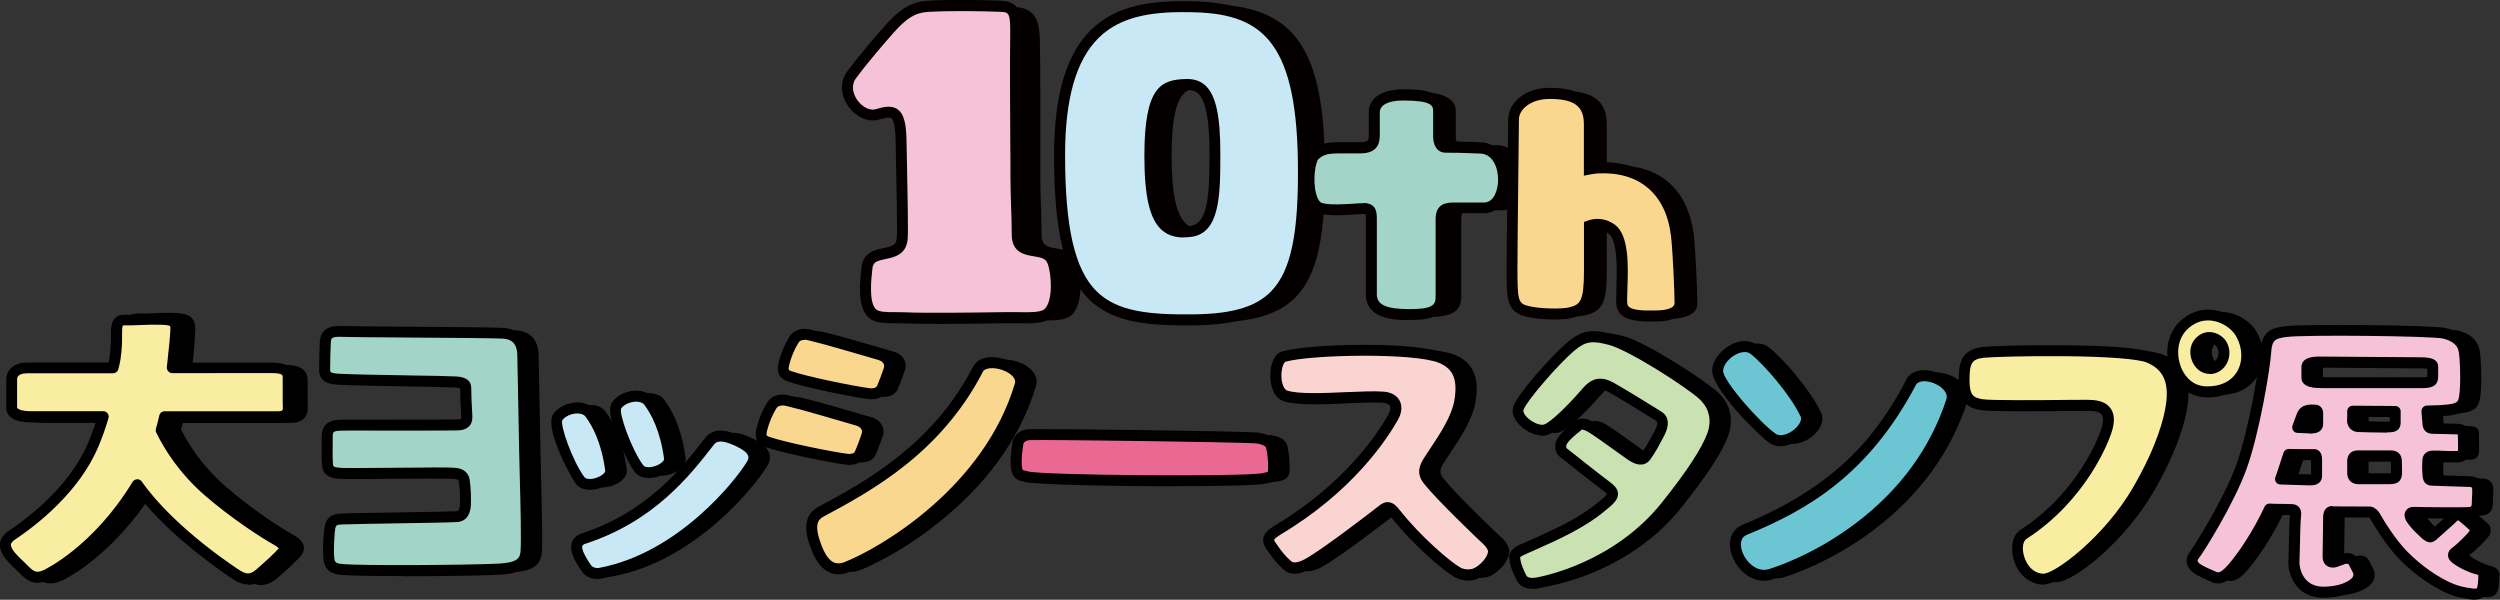
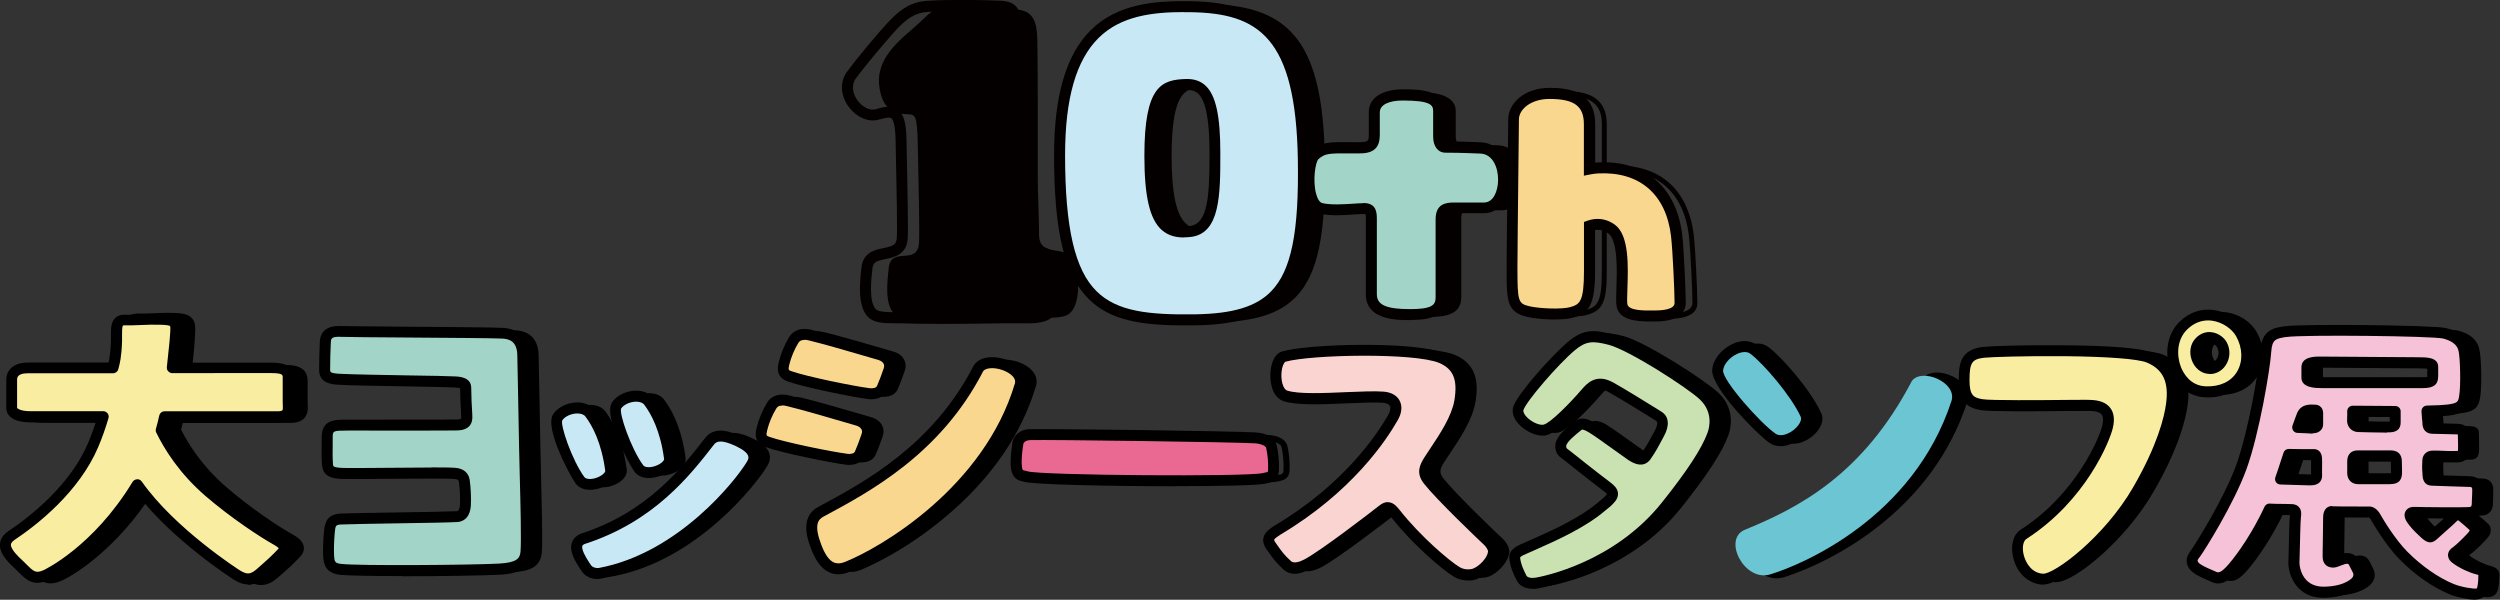
<svg xmlns="http://www.w3.org/2000/svg" id="_レイヤー_1" data-name="レイヤー 1" viewBox="0 0 254.44 61.04">
  <rect x="0" y="0" width="254.44" height="61.04" fill="#333333" stroke="none" />
  <defs>
    <style>
      .cls-1 {
        fill: #f9d78e;
      }

      .cls-1, .cls-2, .cls-3, .cls-4, .cls-5, .cls-6, .cls-7, .cls-8, .cls-9, .cls-10, .cls-11 {
        stroke-width: 0px;
      }

      .cls-2 {
        fill: #000;
      }

      .cls-3 {
        fill: #040000;
      }

      .cls-4 {
        fill: #a2d5c7;
      }

      .cls-5 {
        fill: #f9d4d0;
      }

      .cls-6 {
        fill: #f5c2d8;
      }

      .cls-7 {
        fill: #f8eda1;
      }

      .cls-8 {
        fill: #cae2b1;
      }

      .cls-9 {
        fill: #6bc5d3;
      }

      .cls-10 {
        fill: #c9e8f5;
      }

      .cls-11 {
        fill: #ea6992;
      }
    </style>
  </defs>
  <g>
    <g>
      <path class="cls-3" d="M96.65.65c-1.63-.1-2.13.88-3.7,2.23-1.29,1.11-3.74,3.03-3.48,5.7s1.64,2.99,2.78,3.04c.92.04,1.09-.04,1.16,3.14.07,3.6.2,8.96.12,9.99-.18,2.33-2.82.26-3.08,2.51-.15,1.35-.41,3.67.5,4.6.61.62,1.99.43,3.21.48,2.27.1,7.41.03,10.84-.02,1.34-.02,3.14.19,3.86-.42,1.23-1.04.92-4.23.5-5.3-.73-1.85-3.61-.23-3.61-2.74,0-1.78-.13-4.13-.13-5.71,0-2.67.02-10.61-.04-13.8-.03-1.44-.09-2.98-1.64-3.31-1.57-.34-4.93-.25-7.3-.39Z" />
-       <path class="cls-3" d="M97.58,32.65c-1.38,0-2.6-.01-3.43-.05-.28-.01-.57-.01-.86-.01-1.02,0-1.98,0-2.52-.55-1-1.02-.73-3.39-.57-4.81.15-1.32,1.05-1.39,1.78-1.45.71-.06,1.22-.1,1.3-1.05.07-.88-.02-5.09-.09-8.46l-.03-1.5c-.06-2.86-.16-2.86-.84-2.89h-.07c-1.27-.05-2.76-.47-3.03-3.27-.25-2.66,2.01-4.59,3.36-5.74l.21-.18c.36-.31.67-.6.94-.86.92-.87,1.58-1.5,2.94-1.42.82.05,1.77.07,2.69.09,1.77.04,3.59.08,4.64.31,1.77.38,1.81,2.22,1.84,3.56.05,2.65.05,8.52.04,12.03v1.77c0,.77.03,1.7.06,2.69.03,1.04.07,2.11.07,3.03,0,1.15.65,1.26,1.54,1.4.78.13,1.66.27,2.04,1.24.44,1.11.77,4.44-.58,5.58-.63.54-1.9.51-3.13.49-.31,0-.61-.01-.89,0h-.65c-2.08.04-4.62.07-6.77.07ZM93.42,32.08c.25,0,.5,0,.75.01,2.13.1,6.78.04,10.18,0h.65c.29-.01.59,0,.91,0,1.08.02,2.3.05,2.79-.37,1.1-.93.84-3.98.43-5.01-.28-.7-.91-.81-1.65-.93-.88-.14-1.97-.32-1.97-1.91,0-.91-.03-1.98-.07-3.01-.03-.99-.06-1.93-.06-2.7v-1.78c0-3.51.01-9.38-.04-12.02-.03-1.63-.16-2.8-1.44-3.07-1-.21-2.8-.26-4.55-.3-.93-.02-1.89-.04-2.71-.09-1.14-.07-1.65.41-2.56,1.28-.28.26-.59.56-.96.88l-.21.18c-1.28,1.09-3.41,2.9-3.18,5.3.23,2.39,1.36,2.76,2.54,2.81h.07c1.13.05,1.27.39,1.33,3.39l.03,1.5c.07,3.57.16,7.61.09,8.52-.11,1.39-1.07,1.47-1.76,1.52-.7.06-1.21.09-1.31,1-.14,1.24-.4,3.55.43,4.39.39.4,1.29.4,2.16.39.04,0,.09,0,.13,0Z" />
    </g>
    <g>
      <path class="cls-3" d="M134.59,16.26c-.2-12.44-3.94-15.48-11.53-15.58-6.6-.09-13.28,1.07-13.28,15.12,0,15.35,4.2,16.9,13.83,16.76,8.84-.13,11.18-3.72,10.97-16.29ZM123.05,23.58c-2.52.26-4.07-.8-4.07-7.72s1.76-7.19,3.69-7.25c1.81-.05,2.92,1.17,2.92,6.96,0,4.08-.03,7.74-2.54,8.01Z" />
      <path class="cls-3" d="M122.59,32.82c-4.45,0-7.49-.49-9.61-2.58-2.42-2.38-3.45-6.7-3.45-14.44,0-5.99,1.2-10.09,3.66-12.52,2.62-2.59,6.3-2.9,9.87-2.85,8.51.11,11.6,4.26,11.78,15.83.12,7.63-.73,11.68-2.95,13.96-1.68,1.73-4.23,2.53-8.28,2.59-.35,0-.69,0-1.03,0ZM122.44.93c-3.27,0-6.55.4-8.9,2.71-2.36,2.33-3.51,6.3-3.51,12.16,0,7.49,1.02,11.83,3.3,14.08,2.15,2.12,5.4,2.5,10.28,2.42,3.9-.06,6.34-.81,7.92-2.43,2.11-2.18,2.92-6.12,2.8-13.6-.1-6.04-1.03-9.93-2.94-12.26-1.7-2.07-4.27-3.02-8.34-3.07-.2,0-.41,0-.61,0ZM122.41,23.87c-.87,0-1.51-.22-2.04-.69-1.15-1.03-1.66-3.29-1.66-7.32,0-7.38,2-7.44,3.93-7.5.77-.02,1.35.17,1.81.62.95.92,1.38,2.96,1.38,6.59,0,4.1,0,7.97-2.77,8.26h0c-.23.02-.45.04-.66.04ZM123.02,23.32l.03.25-.03-.25c2.32-.24,2.32-3.89,2.32-7.75,0-3.44-.39-5.42-1.22-6.23-.35-.34-.81-.5-1.44-.48-1.85.05-3.44.1-3.44,6.99,0,3.82.47,6.03,1.49,6.94.53.48,1.24.64,2.3.53Z" />
    </g>
    <g>
      <path class="cls-3" d="M148.6,14.97c1.34,0,2.3.04,3.87.09,3.1.1,3.05,6.1.37,6.1-1.07,0-2.11.01-3.08.01s-1.29.26-1.29,1.16v7.95c0,1.49-1.29,1.74-3.17,1.74s-3.94-.19-3.94-2.07v-7.36c0-.84.06-1.29-.65-1.36s-3.07.32-4.49-.03c-1.63-.41-1.4-4.77-.61-5.46.98-.85,1.89-.71,4.86-.71,1.27,0,1.43-.54,1.43-1.34v-2.27c0-.93.57-1.77,2.67-1.77s3.33.57,3.33,1.63v2.6c0,.4.11,1.08.7,1.08Z" />
      <path class="cls-3" d="M145.29,32.28c-1.36,0-4.19,0-4.19-2.32v-7.56c0-.8-.03-.87-.41-.91-.22-.02-.64,0-1.13.04-1.02.07-2.42.16-3.4-.08-.59-.15-1.03-.72-1.25-1.66-.36-1.52-.09-3.7.53-4.24.93-.8,1.81-.79,3.95-.78.33,0,.69,0,1.08,0,1.06,0,1.18-.35,1.18-1.09v-2.27c0-.92.51-2.02,2.92-2.02,3.12,0,3.59,1.18,3.59,1.89v2.6c0,.19.03.82.45.82,1.15,0,2.02.03,3.22.07l.66.02c1.28.04,2.64,1.17,2.6,3.55-.02,1.47-.74,3.06-2.24,3.06-.55,0-1.09,0-1.62,0-.5,0-.99,0-1.47,0-.9,0-1.04.2-1.04.91v7.95c0,1.84-1.76,2-3.42,2ZM140.5,20.97c.09,0,.16,0,.23,0,.89.08.88.7.88,1.42v.19s0,7.36,0,7.36c0,1.29,1.07,1.81,3.69,1.81,2.15,0,2.91-.39,2.91-1.49v-7.95c0-1.03.42-1.42,1.55-1.42.47,0,.96,0,1.46,0,.53,0,1.07,0,1.62,0,1.16,0,1.71-1.33,1.73-2.56.02-1.43-.63-2.98-2.11-3.03l-.66-.02c-1.2-.04-2.06-.07-3.2-.07-.59,0-.95-.51-.95-1.33v-2.6c0-1.24-2.15-1.38-3.08-1.38-2.41,0-2.41,1.14-2.41,1.51v2.27c0,.96-.29,1.6-1.69,1.6-.4,0-.76,0-1.09,0-2.12-.01-2.83-.02-3.61.65-.39.34-.72,2.27-.37,3.74.12.51.37,1.15.88,1.28.91.23,2.26.13,3.25.07.4-.03.73-.05.98-.05Z" />
    </g>
    <g>
-       <path class="cls-3" d="M172.14,23.97c-.51-4.32-3.21-7.11-7.98-6.87-.31.02-.6.05-.88.11v-4.57c0-2.57-1.78-3.13-4.07-3.13s-3.66,1.36-3.66,2.64-.15,12.51-.15,14.89c0,3.49-.05,4.28,1.65,4.68,1.14.27,3.45.36,4.41.09,1.41-.4,1.82-1.1,1.82-4.21v-4.6c.7-.25,1.51-.2,2.25.35,1.63,1.21.88,6.37,1.03,7.65.15,1.28,2.21,1.18,3.39,1.18s2.55-.24,2.55-1.32-.18-5.38-.36-6.87Z" />
      <path class="cls-3" d="M169.42,32.42c-1.27,0-2.96-.09-3.11-1.41-.04-.35-.02-.92,0-1.64.07-1.87.18-5.01-.93-5.83-.69-.51-1.36-.5-1.85-.37v4.42c0,3.13-.39,4-2.01,4.46-1,.28-3.37.19-4.54-.08-1.85-.43-1.85-1.41-1.85-4.65v-.27c0-1.38.05-5.61.1-9.35.03-2.68.06-5,.06-5.54,0-1.42,1.46-2.89,3.91-2.89,2.01,0,4.33.38,4.33,3.39v4.27c.2-.03.41-.05.61-.06,4.68-.24,7.69,2.35,8.25,7.1.17,1.46.36,5.76.36,6.9,0,.59-.36,1.57-2.81,1.57h-.24c-.09,0-.19,0-.28,0ZM164.09,22.58c.56,0,1.1.18,1.59.54,1.32.98,1.21,4.16,1.14,6.26-.02.67-.04,1.26,0,1.56.11.97,1.78.96,2.89.96h.24c2,0,2.3-.67,2.3-1.07,0-1.13-.19-5.39-.36-6.84h0c-.52-4.44-3.34-6.87-7.72-6.65-.29.01-.56.05-.84.1l-.3.06v-4.87c0-2.04-1.11-2.88-3.82-2.88-2.13,0-3.41,1.21-3.41,2.39,0,.54-.03,2.86-.06,5.55-.04,3.73-.09,7.97-.09,9.34v.27c0,3.39.05,3.83,1.45,4.16,1.1.26,3.38.35,4.29.09,1.19-.33,1.64-.76,1.64-3.97v-4.78l.17-.06c.3-.11.6-.16.9-.16Z" />
    </g>
    <g>
      <path class="cls-1" d="M170.65,23.97c-.51-4.32-3.21-7.11-7.98-6.87-.31.02-.6.05-.88.11v-4.57c0-2.57-1.78-3.13-4.07-3.13s-3.66,1.36-3.66,2.64-.15,12.51-.15,14.89c0,3.49-.05,4.28,1.65,4.68,1.14.27,3.45.36,4.41.09,1.41-.4,1.82-1.1,1.82-4.21v-4.6c.7-.25,1.51-.2,2.25.35,1.63,1.21.88,6.37,1.03,7.65.15,1.28,2.21,1.18,3.39,1.18s2.55-.24,2.55-1.32-.18-5.38-.36-6.87Z" />
      <path class="cls-3" d="M167.94,32.72c-1.32,0-3.25-.1-3.43-1.68-.04-.37-.02-.95,0-1.69.06-1.69.17-4.85-.81-5.58-.49-.36-.97-.42-1.36-.36v4.17c0,3.55-.66,4.31-2.23,4.75-1.06.3-3.47.21-4.69-.08-2.09-.49-2.09-1.7-2.08-4.95v-.27c0-1.38.05-5.61.1-9.35.03-2.68.06-5,.06-5.54,0-1.57,1.58-3.2,4.22-3.2,1.99,0,4.63.38,4.63,3.69v3.92c.1,0,.19-.02.29-.02,4.79-.24,7.99,2.51,8.57,7.37h0c.18,1.55.36,5.92.36,6.94,0,.7-.4,1.88-3.11,1.88h-.24c-.09,0-.18,0-.27,0ZM162.6,22.28c.62,0,1.23.2,1.77.6,1.45,1.08,1.34,4.22,1.26,6.52-.02.66-.04,1.23-.01,1.52.08.7,1.65.69,2.58.68h.24c.6,0,1.99-.07,1.99-.76,0-1.13-.19-5.37-.36-6.81h0c-.5-4.26-3.2-6.59-7.4-6.38-.27.01-.53.05-.8.1l-.67.13v-5.24c0-1.85-.98-2.57-3.51-2.57-1.91,0-3.1,1.08-3.1,2.08,0,.55-.03,2.87-.06,5.55-.04,3.73-.09,7.96-.09,9.34v.27c0,3.38.07,3.59,1.22,3.86,1.04.24,3.28.33,4.14.09.98-.28,1.41-.53,1.41-3.67v-5l.37-.13c.34-.12.67-.18,1.01-.18Z" />
    </g>
    <g>
      <path class="cls-4" d="M147.12,14.97c1.34,0,2,.04,3.56.09,3.1.1,3.05,6.1.37,6.1-1.07,0-2.11.01-3.08.01s-1.29.26-1.29,1.16v7.95c0,1.49-1.29,1.74-3.17,1.74s-3.94-.19-3.94-2.07v-7.36c0-.84.06-1.29-.65-1.36s-3.07.32-4.49-.03c-1.63-.41-1.4-4.77-.61-5.46.98-.85,1.65-.71,4.62-.71,1.27,0,1.43-.54,1.43-1.34v-2.27c0-.93.81-1.77,2.91-1.77,2.45,0,3.64.31,3.64,1.63v2.6c0,.4.11,1.08.7,1.08Z" />
      <path class="cls-3" d="M143.51,32.58c-1.35,0-4.5,0-4.5-2.63v-7.56c0-.21,0-.48-.02-.58-.02,0-.06-.01-.11-.02-.19-.02-.62.01-1.08.04-1.04.07-2.47.17-3.5-.09-.5-.12-1.16-.55-1.47-1.88-.36-1.5-.16-3.87.63-4.54,1.01-.87,1.8-.87,3.9-.85.32,0,.68,0,1.08,0,.87,0,.87-.2.87-.78v-2.27c0-1.72,1.79-2.33,3.47-2.33,1.57,0,4.2,0,4.2,2.19v2.6c0,.29.08.48.12.51,0,0,0,0,.02,0,1.01,0,1.66.02,2.54.05.3.01.64.02,1.03.04,1.94.06,2.93,1.99,2.9,3.86-.03,1.98-1.08,3.36-2.55,3.36-.55,0-1.09,0-1.62,0-.5,0-.99,0-1.47,0-.73,0-.73.08-.73.6v7.95c0,2.31-2.52,2.31-3.73,2.31ZM138.72,20.67c.09,0,.18,0,.25,0,1.17.11,1.16,1.04,1.16,1.73v.19s0,7.36,0,7.36c0,1.08.95,1.51,3.38,1.51,2.2,0,2.6-.4,2.6-1.18v-7.95c0-1.52.94-1.72,1.85-1.72.47,0,.96,0,1.46,0,.53,0,1.07,0,1.62,0,.96,0,1.41-1.17,1.43-2.26.02-1.28-.54-2.68-1.81-2.72-.4-.01-.73-.02-1.04-.04-.91-.03-1.51-.05-2.5-.05-.77,0-1.26-.64-1.26-1.64v-2.6c0-.59-.23-1.07-3.08-1.07-1.47,0-2.35.45-2.35,1.21v2.27c0,.89-.23,1.9-1.99,1.9-.4,0-.76,0-1.09,0-2.08-.01-2.49,0-3.16.58-.3.28-.61,2.11-.25,3.5.14.56.38.92.64.98.86.21,2.18.12,3.15.06.4-.03.74-.05,1-.05ZM139.01,21.82h0Z" />
    </g>
    <g>
      <path class="cls-10" d="M132.65,16.26c-.2-12.44-3.94-15.48-11.53-15.58-6.6-.09-13.28,1.07-13.28,15.12,0,15.35,4.2,16.9,13.83,16.76,8.84-.13,11.18-3.72,10.97-16.29ZM121.11,23.58c-2.52.26-4.07-.8-4.07-7.72s1.76-7.19,3.69-7.25c1.81-.05,2.92,1.17,2.92,6.96,0,4.08-.03,7.74-2.54,8.01Z" />
      <path class="cls-3" d="M120.65,33.12c-4.53,0-7.64-.51-9.83-2.67-2.48-2.45-3.54-6.83-3.54-14.66,0-6.08,1.23-10.25,3.75-12.74C113.74.39,117.48.07,121.13.12c4.34.06,7.1,1.1,8.96,3.37,2.03,2.48,3.02,6.53,3.12,12.76.12,7.72-.76,11.83-3.03,14.18-1.74,1.8-4.36,2.62-8.49,2.68-.35,0-.7,0-1.03,0ZM120.5,1.23c-3.2,0-6.42.39-8.68,2.62-2.3,2.27-3.42,6.17-3.42,11.94,0,7.4.99,11.68,3.21,13.86,2.08,2.05,5.26,2.41,10.06,2.34,3.81-.06,6.19-.78,7.7-2.34,2.05-2.11,2.84-5.99,2.72-13.38-.2-12.51-4.01-14.94-10.98-15.03-.2,0-.41,0-.61,0ZM120.48,24.17c-.72,0-1.56-.15-2.25-.77-1.22-1.09-1.76-3.42-1.76-7.55,0-7.13,1.75-7.73,4.23-7.81.85-.02,1.52.21,2.03.71,1.02.99,1.47,3.09,1.47,6.81,0,4.24,0,8.24-3.05,8.56h0c-.21.02-.44.04-.68.04ZM120.84,9.17s-.06,0-.09,0c-1.69.05-3.14.09-3.14,6.68,0,3.68.45,5.87,1.39,6.71.46.42,1.08.55,2.06.45h0c1.9-.2,2.04-3.08,2.04-7.45,0-3.31-.37-5.27-1.13-6.01-.28-.27-.63-.39-1.12-.39Z" />
    </g>
    <g>
-       <path class="cls-6" d="M94.43.65c-1.63.1-2.65.88-4.02,2.44-1.15,1.31-2.72,3.16-3.82,4.65-1.18,1.84.97,4.4,2.67,3.92,1.61-.46,2.37-.54,2.44,2.64.07,3.6.2,8.96.12,9.99-.18,2.33-3.34.73-3.59,2.99-.15,1.35-.41,3.67.5,4.6.61.62,1.99.43,3.21.48,2.27.1,7.41.03,10.84-.02,1.34-.02,3.14.19,3.86-.42,1.23-1.04.92-4.23.5-5.3-.73-1.85-3.61-.23-3.61-2.74,0-1.78-.13-4.13-.13-5.71,0-2.67-.07-10.81-.03-14,.04-2.89-.03-3.45-1.6-3.52-1.76-.08-5.21-.12-7.34.01Z" />
      <path class="cls-3" d="M95.37,32.96c-1.38,0-2.61-.01-3.45-.05-.27-.01-.56-.01-.84-.01-1.04,0-2.11,0-2.74-.64-1.1-1.12-.83-3.58-.66-5.06.17-1.52,1.37-1.77,2.24-1.95.96-.2,1.3-.33,1.35-1.02.07-.86-.02-5.06-.09-8.44l-.03-1.5c-.03-1.71-.29-2.15-.44-2.26-.19-.14-.72,0-1.29.15-1.02.29-2.24-.23-3.03-1.29-.83-1.11-.93-2.44-.27-3.47l.02-.03c1.3-1.76,3.12-3.87,3.85-4.69,1.39-1.57,2.55-2.51,4.4-2.62h0c2.19-.14,5.65-.09,7.4-.01,2.19.1,2.18,1.35,2.14,4.09-.03,2.14,0,6.47.01,9.95,0,1.69.02,3.17.02,4.05,0,.76.03,1.69.06,2.68.03,1.04.07,2.11.07,3.04,0,.85.31.94,1.29,1.1.77.13,1.84.3,2.28,1.43.47,1.2.82,4.68-.66,5.93-.72.61-2.05.59-3.33.56-.31,0-.61-.01-.88,0h-.65c-2.08.04-4.62.07-6.78.07ZM91.21,31.77c.25,0,.51,0,.76.01,2.12.1,6.76.04,10.16-.01h.65c.29-.01.6,0,.92,0,.97.02,2.18.04,2.58-.29.94-.8.73-3.68.34-4.66-.2-.52-.65-.61-1.42-.74-.89-.14-2.23-.36-2.23-2.21,0-.91-.03-1.97-.07-3-.03-1-.06-1.94-.06-2.71,0-.88,0-2.35-.02-4.04-.02-3.49-.04-7.82-.01-9.97.04-2.9-.04-2.91-1.07-2.95-1.68-.07-5.16-.12-7.28.01h0c-1.33.08-2.21.63-3.63,2.25-.71.81-2.51,2.87-3.78,4.6-.47.74-.18,1.61.24,2.18.51.68,1.25,1.04,1.82.88.75-.22,1.61-.46,2.26.02.6.44.86,1.35.89,3.14l.03,1.5c.07,3.58.16,7.63.09,8.55-.13,1.6-1.4,1.86-2.24,2.03-.94.19-1.28.32-1.35.97-.12,1.1-.38,3.4.35,4.14.3.3,1.17.3,1.94.3.04,0,.09,0,.13,0Z" />
    </g>
  </g>
  <g>
    <g>
      <g>
        <path class="cls-2" d="M35.95,33.73c-1-.03-1.47.26-1.51,1.1-.04.96-.07,1.75-.07,2.83,0,.78.66.89,1.47.94,2.23.13,10.21.19,11.77.27.65.03,1.1.13,1.11.61,0,.86.06,1.95.11,2.81.04.63-.13.97-1.15.97-2.48.03-8.74.01-10.99.01-1.41,0-2.07,0-2.07,1.26,0,.85-.05,1.95.03,2.78.07.72.55.86,2,.87,2.64.02,9.72-.12,11.01,0,.63.06.85.38.91.73.1.61.17,1.82.12,2.51-.03.37-.14,1.12-.85,1.16-1.54.09-9.77.16-11.81.25-.82.04-1.09.29-1.19,1.33-.07.75-.11,1.65-.08,2.36.03.77.17,1.3,1.2,1.42,1.72.21,13.29.14,16.17-.03,1.6-.09,2.63-.43,2.72-1.78.12-1.73-.11-8.05-.15-10.62-.04-2.7-.14-6.81-.18-9.35-.02-1.2-.53-2.17-2.03-2.26-1.63-.09-14.63-.13-16.55-.18Z" />
        <path class="cls-2" d="M42.24,58.38c-2.94,0-5.55-.04-6.31-.13-1.29-.16-1.44-.94-1.47-1.72-.03-.66,0-1.56.08-2.4.1-1.16.48-1.57,1.48-1.61,1-.05,3.51-.08,5.93-.12,2.5-.04,5.09-.08,5.87-.13.12,0,.5-.03.56-.87.05-.67-.02-1.86-.11-2.44-.03-.21-.13-.43-.63-.47-.8-.07-3.95-.04-6.73-.02-1.68.01-3.27.03-4.26.02-1.32,0-2.2-.1-2.3-1.15-.06-.62-.05-1.4-.04-2.08,0-.26,0-.5,0-.73,0-1.57,1-1.57,2.37-1.57.53,0,1.3,0,2.18,0,2.75,0,6.92,0,8.8-.01.5,0,.69-.09.76-.16.07-.08.1-.22.08-.48-.06-1-.1-2.06-.11-2.83,0-.11,0-.26-.82-.3-.66-.03-2.45-.06-4.52-.1-2.8-.05-5.96-.1-7.25-.17-.62-.04-1.77-.1-1.77-1.24s.03-1.9.07-2.84c.05-1.3,1.07-1.42,1.83-1.4.81.02,3.67.04,6.69.07,4.18.03,8.93.06,9.88.12,1.47.08,2.3.99,2.32,2.56.02,1.13.05,2.57.08,4.05.04,1.87.08,3.79.1,5.3.01.74.04,1.83.07,2.98.07,2.86.16,6.43.08,7.67-.11,1.67-1.51,1.98-3.01,2.06-1.64.09-6.07.16-9.92.16ZM45.23,47.82c1.16,0,2.06.01,2.46.05.91.08,1.13.65,1.19.99.1.62.17,1.86.12,2.58-.09,1.2-.75,1.42-1.14,1.44-.8.05-3.27.09-5.9.13-2.42.04-4.92.08-5.91.12-.6.03-.81.09-.89,1.05-.07.82-.1,1.69-.08,2.32.03.71.13,1.03.93,1.13,1.7.21,13.38.13,16.12-.03,1.73-.1,2.36-.49,2.43-1.49.08-1.22,0-4.77-.08-7.62-.03-1.15-.06-2.23-.07-2.98-.02-1.5-.06-3.43-.1-5.29-.03-1.49-.06-2.93-.08-4.06-.02-1.25-.59-1.89-1.74-1.95-.94-.05-5.67-.08-9.85-.11-3.02-.02-5.88-.04-6.7-.07h0c-.98-.03-1.17.25-1.19.81-.04.93-.07,1.73-.07,2.82,0,.39.17.57,1.18.63,1.27.07,4.44.12,7.23.17,2.08.03,3.87.06,4.54.1.45.02,1.39.07,1.4.91,0,.76.05,1.81.11,2.8.02.31,0,.67-.25.94-.23.25-.6.36-1.21.36-1.89.02-6.05.02-8.81.01-.88,0-1.64,0-2.18,0-1.48,0-1.76.03-1.76.96,0,.23,0,.48,0,.74-.01.67-.02,1.42.04,2.01.04.39.13.58,1.69.59.98,0,2.57,0,4.25-.02,1.52-.01,3.07-.03,4.32-.03Z" />
      </g>
      <g>
        <g>
          <path class="cls-2" d="M63.49,47.85c-.41-3.11-1.43-4.88-2.13-5.79s-2.59-.56-3.26.39,1.5,5.41,2.25,6.43,3.28.04,3.14-1.02Z" />
          <path class="cls-2" d="M61.37,49.6c-.51,0-.98-.16-1.27-.55-.56-.77-3.1-5.57-2.25-6.79.43-.61,1.31-1.04,2.19-1.05.68-.01,1.23.22,1.56.65,1.11,1.46,1.87,3.52,2.19,5.94.08.6-.43,1.22-1.31,1.57-.35.14-.74.23-1.11.23ZM60.09,41.83s-.03,0-.04,0c-.68.01-1.38.34-1.7.79-.48.68,1.33,4.82,2.25,6.07.29.4,1.05.36,1.65.12.58-.23.97-.62.93-.92h0c-.39-2.93-1.34-4.69-2.07-5.65-.27-.35-.74-.41-1.02-.41Z" />
        </g>
        <g>
          <path class="cls-2" d="M69.48,46.65c-.41-3.11-1.43-4.88-2.13-5.79s-2.59-.56-3.26.39,1.5,5.41,2.25,6.43,3.28.04,3.14-1.02Z" />
          <path class="cls-2" d="M67.36,48.41c-.51,0-.98-.16-1.27-.55-.56-.77-3.1-5.57-2.25-6.79.43-.61,1.31-1.04,2.19-1.05.68-.01,1.23.22,1.56.65,1.11,1.46,1.87,3.52,2.19,5.94h0c.08.6-.43,1.22-1.31,1.57-.35.14-.74.23-1.11.23ZM66.09,40.63s-.03,0-.04,0c-.68.01-1.38.34-1.7.79-.48.68,1.33,4.82,2.25,6.07.29.4,1.05.36,1.65.12.58-.23.97-.62.93-.92-.39-2.93-1.34-4.69-2.07-5.65-.27-.35-.74-.41-1.02-.41Z" />
        </g>
        <g>
          <path class="cls-2" d="M76.45,44.9c-1.26-.6-2.29-.79-2.9,0-2.51,3.24-6.07,7.75-12.94,9.95-.64.28-.65.8-.55,1.19.16.64.61,1.3.96,1.82.22.33.77.59,1.36.48,8.19-1.54,14.24-9.07,15.45-11.1.71-1.19-.52-1.94-1.39-2.35Z" />
          <path class="cls-2" d="M62.11,58.68c-.6,0-1.11-.3-1.34-.65l-.03-.04c-.36-.54-.8-1.2-.98-1.88-.18-.71.08-1.27.73-1.55,0,0,.02,0,.03-.01,6.85-2.2,10.43-6.8,12.79-9.85.82-1.06,2.18-.6,3.27-.09h0c.62.29,1.48.77,1.72,1.54.12.4.06.82-.19,1.24-1.17,1.98-7.27,9.67-15.66,11.25-.11.02-.23.03-.33.03ZM60.72,55.14c-.36.16-.47.42-.36.83.15.57.56,1.19.89,1.69l.03.04c.16.24.6.44,1.05.35,8.16-1.53,14.1-9.03,15.24-10.96.16-.27.21-.52.14-.75-.12-.4-.58-.78-1.39-1.16-1.33-.63-2.09-.66-2.53-.09-2.41,3.1-6.05,7.79-13.07,10.05Z" />
        </g>
      </g>
      <g>
        <g>
          <path class="cls-2" d="M88.61,42.78c-1.47-.43-5.64-1.65-7.13-1.99-.53-.12-1.24-.15-1.63.49-.42.68-.81,1.59-.99,2.39-.15.63-.14,1.07.61,1.33,1.61.56,6.35,1.53,8.05,1.75.56.07,1.12-.1,1.32-.56.26-.6.47-1.18.7-1.83.24-.68-.1-1.34-.92-1.58Z" />
          <path class="cls-2" d="M87.77,47.07c-.09,0-.19,0-.29-.02-1.74-.23-6.5-1.2-8.11-1.77-.98-.34-.96-1.02-.8-1.7.19-.8.59-1.75,1.03-2.48.26-.43.82-.89,1.96-.63,1.38.32,5.07,1.39,7.14,2,.5.15.88.44,1.07.82.18.35.2.76.05,1.16l-.04.11c-.21.6-.41,1.16-.67,1.73-.21.48-.72.76-1.35.76ZM80.93,41.03c-.56,0-.74.3-.81.41-.41.67-.78,1.55-.96,2.3-.14.59-.1.79.41.97,1.58.55,6.27,1.51,7.99,1.74.36.05.84-.02,1-.38.24-.56.43-1.08.65-1.69l.04-.11c.09-.24.08-.47-.02-.67-.12-.24-.36-.41-.7-.51-2.07-.61-5.75-1.68-7.11-1.99-.19-.04-.35-.06-.49-.06Z" />
        </g>
        <g>
          <path class="cls-2" d="M90.87,36.1c-1.47-.43-5.64-1.65-7.13-1.99-.53-.12-1.24-.15-1.63.49-.42.68-.81,1.59-.99,2.39-.15.63-.14,1.07.61,1.33,1.61.56,6.35,1.53,8.05,1.75.56.07,1.12-.1,1.32-.56.26-.6.47-1.18.7-1.83.24-.68-.1-1.34-.92-1.58Z" />
          <path class="cls-2" d="M90.02,40.39c-.09,0-.19,0-.29-.02-1.74-.23-6.5-1.2-8.11-1.77-.98-.34-.96-1.02-.8-1.7.19-.8.59-1.75,1.03-2.48.26-.43.82-.89,1.96-.63,1.38.32,5.07,1.39,7.14,2,.5.15.88.44,1.07.82.18.35.2.76.05,1.16l-.04.11c-.21.6-.41,1.16-.67,1.74-.21.48-.72.76-1.35.76ZM83.19,34.35c-.56,0-.74.3-.81.41-.41.67-.78,1.55-.96,2.3-.14.59-.1.79.41.97,1.58.55,6.27,1.51,7.99,1.74.36.05.84-.02,1-.38.24-.56.43-1.08.65-1.7l.04-.11c.09-.24.08-.47-.02-.67-.12-.24-.36-.41-.7-.51-2.07-.61-5.75-1.68-7.11-1.99-.19-.04-.35-.06-.49-.06Z" />
        </g>
        <g>
          <path class="cls-2" d="M84.4,55.67c-.63-1.65-.74-2.94.46-3.59,4.95-2.65,11.85-6.42,16.05-14.61.91-1.33,4.77-.11,4.23,1.71-3.36,11.3-14.62,17.33-17.67,18.54-1.79.71-2.63-.91-3.07-2.05Z" />
          <path class="cls-2" d="M86.64,58.2c-.28,0-.54-.05-.79-.16-.94-.41-1.44-1.48-1.74-2.26-.54-1.41-.96-3.13.61-3.97,4.67-2.5,11.72-6.28,15.92-14.48,0-.01.01-.02.02-.03.62-.9,2.21-.85,3.4-.29,1.11.53,1.64,1.39,1.38,2.26-1.46,4.9-4.5,9.34-9.05,13.2-4.4,3.74-8.37,5.36-8.8,5.54-.33.13-.64.19-.94.19ZM101.18,37.64c-4.29,8.36-11.43,12.18-16.17,14.72-.9.48-1,1.44-.32,3.21.4,1.05.86,1.67,1.41,1.91.37.16.78.15,1.26-.04,3.79-1.5,14.33-7.72,17.49-18.34.25-.83-.75-1.38-1.06-1.53-.93-.44-2.19-.52-2.61.06Z" />
        </g>
      </g>
      <g>
        <g>
          <path class="cls-2" d="M185.09,42.19c-1.04-2.3-3.95-5.62-5.3-6.64-1.25-.94-3.58.64-3.65,2.14-.07,1.41,4.17,5.93,5.57,6.91s3.97-1.12,3.39-2.41Z" />
          <path class="cls-2" d="M182.54,45.16c-.36,0-.71-.09-1.01-.31-1.35-.94-5.78-5.54-5.71-7.17.04-.93.83-1.93,1.9-2.43.85-.4,1.66-.38,2.25.06,1.4,1.05,4.35,4.42,5.4,6.76.31.69-.04,1.61-.91,2.32-.53.44-1.24.77-1.92.77ZM178.89,35.58c-.28,0-.58.07-.9.22-.85.4-1.51,1.22-1.55,1.91-.06,1.2,3.95,5.6,5.44,6.64.63.44,1.55.1,2.19-.43.63-.52.93-1.18.74-1.6h0c-1.01-2.25-3.86-5.5-5.21-6.52-.2-.15-.44-.22-.71-.22Z" />
        </g>
        <g>
          <path class="cls-2" d="M181.48,58.46c3.32-1,14.58-5.78,18.45-17.64.62-1.91-3.03-3.43-4.03-2.04-4.99,9.54-11.5,12.89-17,15.14-2.29.94-.05,5.34,2.58,4.54Z" />
          <path class="cls-2" d="M180.84,58.86c-1.36,0-2.55-1.12-3.01-2.43-.45-1.28-.08-2.38.95-2.81,5.95-2.43,12.1-5.93,16.84-15,0-.01.01-.03.02-.04.64-.89,2.06-.8,3.14-.25,1.19.6,1.75,1.61,1.44,2.57-1.68,5.15-4.89,9.54-9.54,13.05-4.3,3.24-8.35,4.56-9.12,4.8-.25.07-.49.11-.73.11ZM181.48,58.46h0,0ZM196.16,38.93c-4.83,9.23-11.09,12.79-17.14,15.27-.85.35-.87,1.28-.61,2.03.57,1.6,1.96,2.24,2.98,1.93h0c.75-.23,4.71-1.52,8.93-4.7,4.55-3.43,7.68-7.72,9.32-12.75.26-.79-.45-1.48-1.13-1.83-.81-.41-1.9-.53-2.35.05Z" />
        </g>
      </g>
      <g>
-         <path class="cls-2" d="M106.12,44.24c-.69.01-1.14.45-1.2.87-.1.67-.22,1.56-.16,2.35.09.98.56.91.98,1.04,1.64.48,22.53.58,24.22.19.47-.11.94-.12.97-.82s-.03-1.64-.21-2.42c-.11-.48-.75-.82-1.64-.88-2.24-.14-20.68-.38-22.97-.33Z" />
        <path class="cls-2" d="M121.01,49.25c-6.57,0-14.41-.17-15.35-.44-.06-.02-.12-.03-.17-.04-.49-.11-.94-.29-1.03-1.26-.08-.87.08-1.88.16-2.43.08-.54.63-1.12,1.5-1.14h0c2.32-.05,20.7.19,22.99.33,1.04.06,1.77.49,1.92,1.12.17.74.25,1.67.22,2.5-.04.86-.65.99-1.06,1.08-.05.01-.1.02-.15.03-.74.17-4.59.25-9.03.25ZM106.13,44.55h0c-.51.01-.86.32-.9.61-.08.52-.22,1.48-.15,2.28.05.61.22.64.54.72.07.02.14.03.22.05,1.45.42,22.36.58,24.06.18.05-.01.11-.02.16-.04.43-.09.55-.13.57-.5.03-.78-.04-1.65-.2-2.34-.08-.33-.63-.6-1.36-.64-2.29-.14-20.63-.38-22.94-.33Z" />
      </g>
      <g>
        <path class="cls-2" d="M131.98,36.29c-.29.08-.5.39-.64.81-.22.68-.23,1.63.03,2.32.16.42.41.74.77.86,2,.66,7.62-.04,9.96.14,1.28.1,1.58,1.02,1,2.06s-3.88,6.8-11.79,11.49c-.67.44-1.2.81-.63,1.6.48.67.81,1.21,1.65,1.97.4.37,1.04.41,2.01-.1,1.7-.89,6.8-4.82,7.7-5.53.62-.49.91-.14,1.31.37,2.2,2.8,5.23,5.34,6.26,5.94.74.43,1.57.28,1.81.19.86-.33,1.82-1.35,1.91-2.22.04-.43-.37-.96-.63-1.19-.64-.59-4.77-4.55-6.01-6.12-.59-.75-.41-1.29.11-2.09,1.16-1.78,2.75-3.92,3.09-5.95.31-1.83.16-3.56-1.87-4.42-2.64-1.12-13.3-.93-16.04-.14Z" />
        <path class="cls-2" d="M150.73,58.83c-.38,0-.84-.08-1.28-.33-1.08-.63-4.12-3.18-6.34-6.01-.16-.2-.32-.41-.46-.47-.04-.02-.15-.07-.42.15-.93.73-6.02,4.65-7.75,5.56-1.02.53-1.81.55-2.36.06-.75-.68-1.12-1.2-1.51-1.75-.06-.09-.12-.18-.19-.27-.25-.34-.34-.66-.28-.96.09-.49.55-.79.99-1.09,7.15-4.25,10.56-9.38,11.69-11.39.25-.45.31-.87.16-1.15-.17-.33-.6-.43-.92-.45-.87-.07-2.22,0-3.66.06-2.49.11-5.07.22-6.37-.21-.42-.14-.76-.5-.96-1.05-.28-.74-.29-1.75-.04-2.53.18-.55.47-.9.85-1.01h0c2.75-.79,13.55-.99,16.24.15,2.38,1.01,2.31,3.2,2.05,4.76-.3,1.8-1.53,3.65-2.62,5.28-.18.27-.35.53-.52.78-.5.77-.59,1.14-.13,1.73,1.25,1.58,5.4,5.56,5.98,6.08.3.27.78.88.73,1.45-.1,1.02-1.19,2.12-2.1,2.47-.14.05-.43.12-.8.12ZM142.57,51.37c.11,0,.22.02.33.07.27.12.47.38.69.65,2.15,2.73,5.16,5.27,6.17,5.86.65.38,1.38.23,1.54.17.81-.31,1.64-1.26,1.71-1.96.02-.25-.26-.68-.53-.93-.58-.53-4.78-4.55-6.05-6.15-.76-.96-.39-1.71.09-2.45.17-.26.34-.52.52-.79,1.05-1.58,2.24-3.37,2.52-5.04.37-2.21-.13-3.43-1.68-4.09-2.54-1.08-13.22-.88-15.83-.13h0c-.16.05-.32.27-.43.61-.21.64-.2,1.51.03,2.12.09.25.27.58.58.68,1.19.39,3.83.28,6.15.18,1.46-.06,2.83-.12,3.73-.06.86.07,1.25.46,1.41.77.26.48.2,1.1-.17,1.74-1.16,2.05-4.63,7.29-11.9,11.61-.32.21-.67.45-.72.68-.02.12.04.29.18.49.07.09.13.18.19.27.38.55.72,1.02,1.42,1.65.34.31.9.26,1.66-.15,1.67-.88,6.78-4.81,7.65-5.5.25-.2.49-.3.72-.3ZM131.98,36.29h0,0Z" />
      </g>
      <g>
        <path class="cls-2" d="M161.27,35.19c-1.72,1.44-5.08,5.29-5.41,6.35s1.64,2.47,2.71,2.21,3.62-3.12,4.12-3.7c.65-.76,1.28-1.35,2.55-.65s4.02,2.42,4.9,2.96c.59.36.41,1.12.06,1.74-.32.57-.65,1.32-1.36,2.31-.36.51-.94.3-1.52-.11-1.36-.95-3.16-2.27-3.48-2.46-.43-.29-1.35-.98-1.89-.54s-1.72,1.32-1.79,2.01.34.8.67,1.07c.14.12,2.6,2.08,4.04,3.16.59.44.72.75.35,1.18s-.46.45-.94.85c-2.17,1.86-5.59,3.26-7.27,4.03-.67.31-1.59.56-1.54,1.17.07.87.54,1.74.69,2.04.21.41.74.65,1.56.51,2.8-.49,8.96-2.58,13.16-7.83,2.35-2.94,4.08-5.46,4.74-7.26.4-1.09.44-2.7-.91-4s-7.41-5.16-9.55-5.71c-1.68-.43-2.57-.46-3.92.66Z" />
        <path class="cls-2" d="M157.29,59.67c-.65,0-1.15-.25-1.39-.72l-.03-.06c-.19-.36-.63-1.22-.69-2.1-.06-.73.74-1.06,1.38-1.32.12-.05.24-.1.35-.15.19-.09.41-.18.65-.29,1.74-.78,4.66-2.08,6.55-3.69.15-.13.26-.22.36-.29.21-.17.31-.25.55-.53.1-.11.14-.2.13-.26,0-.07-.09-.22-.43-.47-1.43-1.07-3.89-3.04-4.05-3.17-.05-.04-.11-.08-.17-.12-.29-.2-.68-.48-.62-1.22.06-.7.9-1.42,1.74-2.1l.16-.13c.68-.55,1.63.1,2.14.45l.11.07c.17.1.76.53,1.51,1.06.63.45,1.35.97,1.97,1.4.82.57,1.01.3,1.09.18.52-.73.84-1.34,1.09-1.83.09-.16.17-.31.24-.45.17-.3.51-1.04.04-1.33l-.38-.24c-1.1-.68-3.39-2.1-4.51-2.72-1.06-.58-1.52-.17-2.17.58-.12.14-2.99,3.48-4.28,3.8-.84.21-1.94-.38-2.56-1.03-.49-.53-.68-1.08-.53-1.57.36-1.14,3.72-5.01,5.51-6.49,1.42-1.19,2.4-1.19,4.19-.72,2.22.57,8.39,4.55,9.68,5.79,1.76,1.69,1.2,3.74.98,4.32-.61,1.68-2.18,4.09-4.79,7.35-5.06,6.33-12.52,7.8-13.35,7.94-.17.03-.34.05-.5.05ZM162.38,43.46c-.09,0-.17.02-.23.07l-.16.13c-.48.38-1.47,1.17-1.51,1.67-.03.38.1.47.36.66.07.05.13.09.2.15.16.13,2.61,2.09,4.03,3.16.31.23.63.52.68.9.03.24-.06.48-.28.73-.28.32-.42.44-.63.61-.09.07-.2.16-.34.28-1.95,1.67-4.92,2.99-6.7,3.78-.23.1-.45.2-.64.29-.12.05-.24.1-.37.16-.48.2-1.02.42-1,.71.06.75.46,1.53.63,1.86l.03.06c.17.32.63.45,1.23.35.81-.14,8.05-1.57,12.97-7.72,2.57-3.21,4.1-5.56,4.69-7.17.23-.64.62-2.28-.83-3.67-1.23-1.18-7.32-5.1-9.41-5.64-1.68-.43-2.44-.41-3.64.6l-.2-.24.2.24c-1.79,1.49-5.02,5.26-5.31,6.21-.08.26.06.61.39.96.55.59,1.45.98,1.96.85.81-.2,2.86-2.32,3.96-3.6.54-.63,1.36-1.59,2.93-.72,1.13.62,3.43,2.05,4.53,2.73l.38.24c.64.39.7,1.2.17,2.16-.08.14-.15.28-.24.44-.27.51-.6,1.13-1.14,1.9-.29.41-.86.73-1.95-.03-.63-.44-1.35-.95-1.98-1.41-.71-.51-1.32-.95-1.48-1.04l-.13-.08c-.28-.19-.82-.56-1.18-.56Z" />
      </g>
      <g>
        <g>
          <path class="cls-2" d="M203.18,35.87c-1.7.21-1.96,1.02-1.96,2.86s.63,2.25,1.77,2.46,9.87.05,11.01.07c1.54.02,2.16.71,1.83,2.15-.27,1.16-2.61,7.11-8.5,10.93-1.39.8-.56,4.48,1.91,4.6,1.49.08,6.69-3.89,9.68-9.07,2.32-4,3.18-6.94,3.42-8.69.36-2.63-.52-4.06-2.29-4.8-2.3-.96-15.35-.71-16.86-.52Z" />
          <path class="cls-2" d="M209.28,59.26s-.04,0-.06,0c-1.61-.08-2.5-1.45-2.77-2.59-.28-1.16,0-2.18.73-2.59,5.67-3.68,8.07-9.49,8.36-10.73.14-.59.1-1.03-.12-1.31-.24-.3-.71-.46-1.41-.47-.29,0-1.09,0-2.1.01-4.09.04-8.15.06-8.96-.09-1.28-.23-2.03-.76-2.03-2.76s.33-2.94,2.23-3.17c1.64-.2,14.63-.45,17.02.54,2.03.85,2.84,2.52,2.48,5.13-.19,1.39-.89,4.37-3.46,8.8-2.93,5.07-8.12,9.22-9.91,9.22ZM213.78,40.95c.09,0,.17,0,.23,0,.91.01,1.53.24,1.89.7.34.43.42,1.05.24,1.83-.02.07-1.93,6.77-8.63,11.12-.47.27-.65,1.06-.45,1.92.22.94.93,2.06,2.21,2.12,1.23.06,6.35-3.64,9.4-8.91,2.51-4.34,3.19-7.24,3.38-8.58.32-2.32-.35-3.74-2.11-4.48-2.15-.89-15.01-.71-16.71-.5l-.04-.31.04.31c-1.46.18-1.69.76-1.69,2.56s.57,1.98,1.52,2.15c.82.15,6.04.1,8.84.08.82,0,1.5-.01,1.89-.01Z" />
        </g>
        <g>
          <path class="cls-2" d="M229.41,33.95c-.92-1.64-3.81-2.9-5.91-.79-2.1,2.11-.88,6.6,2.32,6.71,3.7.12,5.1-3.23,3.59-5.92ZM226.11,37.48c-1.15-.11-1.75-1.84-.89-2.71.87-.87,1.94-.25,2.25.33.59,1.13-.21,2.49-1.36,2.38Z" />
          <path class="cls-2" d="M226.01,40.19c-.07,0-.13,0-.2,0-1.48-.05-2.72-.98-3.32-2.5-.67-1.69-.35-3.59.79-4.74,1.17-1.18,2.45-1.28,3.31-1.17,1.28.18,2.5.97,3.09,2.02h0c.83,1.47.85,3.19.07,4.49-.74,1.21-2.09,1.9-3.73,1.9ZM226.06,32.36c-.68,0-1.54.21-2.34,1.02-.97.97-1.23,2.61-.65,4.07.51,1.28,1.54,2.07,2.77,2.11,1.53.05,2.73-.52,3.38-1.6.67-1.11.64-2.59-.08-3.87h0c-.49-.88-1.55-1.56-2.63-1.71-.14-.02-.29-.03-.45-.03ZM226.23,37.8c-.05,0-.1,0-.15,0h0c-.64-.06-1.19-.53-1.45-1.23-.27-.74-.13-1.51.37-2,.51-.52,1.06-.56,1.43-.5.63.1,1.11.52,1.31.91.35.66.31,1.45-.1,2.06-.33.49-.85.78-1.4.78ZM226.14,37.18c.39.04.75-.15.99-.5.28-.42.31-.97.07-1.43-.13-.24-.46-.52-.86-.58-.33-.05-.63.06-.9.33-.39.39-.37.96-.23,1.36.13.37.45.78.92.83h0Z" />
        </g>
      </g>
      <g>
        <path class="cls-2" d="M254.14,58.52c0-.33-.25-.49-.7-.6-.55-.14-1.56-.58-2.19-1.07-.24-.19-.34-.42.03-.66.37-.24,1.59-1.43,1.84-1.82.18-.28.12-.63-.02-.76-.26-.26-.91-.82-1.21-1.05-.21-.16-.64-.21-.88.06-.24.26-1.77,1.59-2.03,1.84s-.37.31-.75-.01-1.41-1.31-1.6-1.81c-.1-.28,0-.49.47-.46.4.02,5.22.08,5.66,0,.44-.07.65-.42.67-.84.02-.42.06-1.35.04-1.61-.03-.26-.2-.67-.75-.69-.55-.02-3.51-.11-3.9-.13-.4-.02-.38-.28-.41-.7-.04-.43-.03-1.05,0-1.34.02-.25.16-.42.52-.41.48.01,1.97.06,2.37.04.4-.02.66-.01.72-.45.06-.44,0-1.72-.01-2.01,0-.29-.25-.34-.63-.35-.38-.01-2.27-.05-2.48-.06-.21,0-.45-.05-.47-.47-.02-.42-.08-.82-.1-1.26,0,0,0-.02,0-.02.98-.02,1.76-.06,2.19-.12,1.25-.17,1.48-.49,1.63-1.3.2-1.08.13-4.24-.1-4.96-.23-.72-.8-1.25-1.93-1.54-1.13-.29-14.49-.43-16.19-.17-1.05.16-1.9.27-2.02,2.02s-1.2,8.25-2.5,11.81c-1.24,3.4-4.15,8.08-4.64,8.74-.25.34-.54.67-.2,1.21.32.5,1.4.87,2.06,1.18.65.31,1.22-.1,1.91-.9.75-.86,2.38-3.05,3.75-6,.09.02.63.03.74.03.65.02,1.23,0,1.56.03.32.03.43.2.35.71-.08.51-.13,4.15-.15,4.7s.36,3.1,3.19,3c2.17-.07,3.08-.93,3.25-1.21.21-.36.23-.73.05-1.05-.18-.32-.36-.8-.52-.97-.16-.17-.5-.3-.96-.15-.38.12-.78.33-1.02.33-.19,0-.49-.06-.49-.53,0-.47.05-3.7.05-4.01,0-.31.06-.64.4-.61.34.03,3.54.02,3.77.03.23,0,.46.26.6.52.2.37,1.48,2.55,2.84,3.93,1.68,1.7,3.5,2.84,4.91,3.41.96.39,2.26.55,2.55.5.29-.04.52-.18.62-.63.09-.45.12-1,.11-1.33ZM236.11,37.39c0-.47.59-.54,1.31-.54,1.58,0,8.86.07,9.98.07s1.51.07,1.51.43v.94c0,.36,0,.65-.98.65h-10.31c-1.05,0-1.51-.18-1.51-.51v-1.05ZM236.67,48.83c-.24.04-2.1-.05-3.25-.08.08-.23.16-.46.24-.68.22-.67.42-1.27.6-1.82.78.04,2.39.03,2.53.02.15-.01.26.06.29.34.03.27,0,1.28.01,1.57,0,.29.08.58-.41.66ZM237.21,42.06c0,.38,0,.9,0,1.08.01.18-.06.45-.57.43-.23,0-.84-.06-1.47-.06.14-.41.25-.71.33-.9.17-.4.16-.97,1.47-.84.18.02.24.18.24.3ZM240.77,41.86c1.33.02,2.86.03,4.32.03-.02.34,0,.82.01,1.13,0,.33-.11.43-.53.45s-3.02-.04-3.27-.05-.56-.21-.54-.64c.01-.27.02-.64.01-.92ZM244.59,48.73h-3.24c-.41,0-.58-.21-.58-.58s0-.66,0-1.2c0-.41.2-.55.48-.55.61,0,2.95.01,3.38.01s.58.15.58.56.03.68.03,1.09c0,.48-.05.66-.64.66Z" />
        <path class="cls-2" d="M253.28,60.79c-.51,0-1.68-.18-2.54-.53-1.67-.68-3.49-1.95-5.01-3.48-1.53-1.54-2.88-3.97-2.89-3.99-.14-.25-.3-.36-.35-.36-.07,0-.52,0-1.03,0-1.38,0-2.54,0-2.76-.03-.02,0-.03,0-.03,0,0,0-.04.07-.04.29,0,.18-.01,1.29-.03,2.35-.01.76-.02,1.46-.02,1.67,0,.22.06.22.19.22.1,0,.32-.09.5-.16.13-.05.27-.11.41-.15.51-.16.99-.08,1.28.23.14.15.26.4.39.67.06.13.12.26.18.36.23.42.21.91-.06,1.36-.26.44-1.34,1.29-3.51,1.36-1.05.03-1.9-.27-2.53-.9-.85-.86-.99-2.04-.98-2.43,0-.16.02-.57.03-1.1.04-1.72.07-3.29.13-3.64.04-.25.01-.33,0-.34,0,0-.03,0-.08-.01-.3-.03-.89,0-1.54-.02h-.07c-.22,0-.37-.01-.47-.02-1.23,2.6-2.76,4.79-3.71,5.88-.66.76-1.38,1.4-2.27.97-.14-.07-.3-.14-.47-.21-.66-.29-1.41-.61-1.71-1.08-.44-.68-.08-1.17.16-1.5l.04-.06c.57-.77,3.42-5.43,4.6-8.66,1.28-3.49,2.36-9.94,2.48-11.72.13-1.97,1.2-2.13,2.23-2.29h.04c1.74-.27,15.16-.12,16.32.17,1.17.3,1.87.87,2.14,1.75.25.79.32,3.99.11,5.11-.17.92-.48,1.36-1.89,1.55-.37.05-1,.09-1.9.11,0,.12.02.24.03.36.02.2.04.4.05.61,0,.18.03.18.18.18.09,0,.48.01.93.02.61.01,1.33.03,1.55.04.27.01.91.03.93.65,0,.05,0,.13,0,.23.02.5.05,1.44,0,1.83-.09.67-.59.69-.95.71h-.06c-.33.02-1.33,0-1.99-.03h-.4c-.2-.02-.2.04-.21.12-.02.28-.03.88,0,1.28v.11c.02.11.03.26.05.31,0,0,.03,0,.07,0,.18,0,.91.03,1.69.05.92.03,1.92.06,2.22.07.7.03,1,.53,1.04.96.02.23,0,.83-.03,1.49v.17c-.03.61-.39,1.04-.93,1.13-.08.01-.25.02-.5.03.34.28.79.68.99.88.23.23.32.74.06,1.15-.28.44-1.52,1.65-1.94,1.91-.05.03-.08.06-.1.08.01.02.04.04.08.08.57.44,1.53.88,2.07,1.01.25.06.92.23.93.9h0c0,.37-.02.93-.12,1.4-.11.52-.39.8-.87.87-.04,0-.1.01-.17.01ZM238.68,51.78s.05,0,.07,0c.21.02,1.77.02,2.7.02.62,0,.97,0,1.05,0,.47.02.78.52.86.68.33.6,1.56,2.61,2.79,3.86,1.46,1.48,3.21,2.7,4.8,3.34.92.37,2.16.52,2.39.48.16-.03.3-.07.36-.39.09-.41.11-.92.11-1.26h0c0-.08,0-.2-.46-.31-.6-.15-1.65-.62-2.3-1.12-.23-.18-.34-.38-.33-.59,0-.22.14-.41.39-.57.33-.22,1.53-1.37,1.75-1.73.11-.17.05-.35.02-.38-.24-.24-.88-.8-1.18-1.02-.09-.07-.34-.11-.46.02-.15.17-.69.65-1.38,1.26-.31.27-.58.51-.67.6-.35.34-.64.44-1.17,0-.01-.01-1.43-1.24-1.69-1.94-.11-.31-.03-.51.05-.63.14-.19.38-.27.73-.25.44.03,5.2.08,5.59.01.33-.06.41-.33.42-.55v-.17c.03-.42.06-1.19.04-1.39-.02-.15-.1-.4-.46-.41-.3-.01-1.29-.04-2.21-.07-.78-.02-1.51-.05-1.69-.06-.64-.02-.68-.54-.7-.88v-.11c-.04-.44-.04-1.07-.01-1.39.04-.45.35-.71.84-.7h.41c.61.03,1.64.06,1.94.04h.06q.35-.02.37-.18c.04-.34.01-1.28,0-1.73,0-.1,0-.19,0-.24,0,0,0,0,0-.01-.03-.01-.12-.03-.33-.04-.22,0-.93-.02-1.54-.04-.46,0-.85-.02-.94-.02-.61-.02-.75-.43-.77-.77,0-.2-.03-.39-.05-.58-.02-.22-.04-.44-.05-.68v-.02c0-.08.02-.16.08-.23.06-.06.14-.1.22-.1,1.04-.02,1.77-.06,2.15-.12,1.14-.15,1.24-.39,1.36-1.05.2-1.09.11-4.17-.09-4.81-.21-.66-.75-1.09-1.71-1.33-1.08-.28-14.45-.42-16.07-.17h-.04c-1.01.16-1.62.25-1.71,1.73-.12,1.81-1.22,8.35-2.51,11.9-1.28,3.52-4.25,8.23-4.68,8.82l-.05.06c-.24.33-.34.49-.14.8.2.31.89.61,1.44.85.18.08.34.15.49.22.36.17.75.1,1.54-.82.95-1.09,2.48-3.3,3.7-5.93.06-.13.2-.2.35-.17.05,0,.25.02.61.02h.07c.65.02,1.23,0,1.58.03.23.02.4.1.51.25.18.23.16.54.12.81-.05.34-.09,2.36-.12,3.56-.01.53-.02.95-.03,1.11,0,.24.1,1.26.8,1.97.5.5,1.2.74,2.07.71,1.97-.06,2.84-.81,3-1.06.11-.18.21-.46.05-.74-.07-.12-.13-.26-.2-.4-.09-.19-.21-.43-.28-.51-.1-.1-.32-.17-.65-.07-.13.04-.25.09-.37.14-.28.11-.53.21-.75.2-.5-.01-.79-.32-.79-.84,0-.2,0-.91.02-1.67.01-1.01.03-2.16.03-2.33,0-.35.07-.6.24-.76.08-.08.22-.16.43-.16ZM251.34,56.54h0ZM246.92,52.48s0,.02.01.04c.14.39,1.06,1.3,1.51,1.68.12.1.18.13.21.14.04-.02.11-.09.14-.12.1-.09.36-.32.69-.61.42-.37.97-.86,1.22-1.1-1.56,0-3.42-.03-3.59-.04-.09,0-.15,0-.18,0ZM246.89,52.49h0ZM236.4,49.15c-.32,0-.85-.02-1.7-.05-.45-.02-.91-.03-1.29-.04-.1,0-.19-.05-.25-.13-.06-.08-.07-.19-.04-.28.08-.23.16-.45.23-.67.22-.67.42-1.27.6-1.83.04-.13.17-.22.31-.21.78.04,2.37.02,2.49.02.13-.01.56,0,.62.62.02.19.02.66.01,1.08,0,.22,0,.41,0,.51,0,.03,0,.06,0,.09.01.25.04.77-.67.88h0c-.06,0-.16.01-.32.01ZM236.67,48.83h0,0ZM233.85,48.46c.28,0,.58.02.87.03.78.03,1.75.06,1.9.04.12-.02.15-.05.15-.05.01-.03,0-.13,0-.2,0-.03,0-.07,0-.1,0-.11,0-.31,0-.53,0-.36,0-.86,0-1.02,0-.03,0-.04,0-.06-.31.01-1.53.01-2.28,0-.16.49-.34,1.02-.53,1.6-.03.1-.06.19-.1.29ZM236.74,46.53h0,0ZM244.59,49.03h-3.24c-.56,0-.89-.33-.89-.89v-.35c0-.24,0-.49,0-.85,0-.28.08-.5.23-.65.14-.14.33-.21.56-.21.33,0,1.17,0,1.94,0,.65,0,1.24,0,1.44,0,.6,0,.89.29.89.87,0,.19,0,.36.01.51,0,.18.02.36.01.58,0,.51-.08.97-.95.97ZM241.24,46.71c-.06,0-.11.01-.13.03-.02.02-.05.09-.05.21,0,.36,0,.61,0,.85v.35c0,.22.05.27.28.27h3.24c.25,0,.3-.04.31-.04.02-.03.03-.13.03-.32,0-.21,0-.38-.01-.55,0-.17-.01-.34-.01-.54,0-.23,0-.26-.28-.26-.2,0-.79,0-1.44,0-.77,0-1.61,0-1.94,0ZM236.69,43.88s-.04,0-.06,0c-.07,0-.16,0-.28-.02-.29-.02-.73-.04-1.18-.05-.1,0-.19-.05-.25-.13-.06-.08-.07-.19-.04-.28.15-.43.26-.73.34-.92.02-.05.04-.09.05-.14.18-.52.46-1.01,1.73-.89.3.03.52.28.52.6v.31c0,.29,0,.62,0,.75.01.21-.05.39-.18.53-.15.15-.36.23-.65.23ZM235.6,43.21c.3.01.58.03.78.04.11,0,.2.01.27.01.16,0,.23-.02.24-.04,0,0,.01-.03,0-.06,0-.15,0-.46,0-.79v-.3c-.86-.08-.94.16-1.04.48-.02.06-.04.12-.07.18-.05.11-.11.27-.18.48ZM244.29,43.78c-.82,0-2.78-.05-3-.06-.23,0-.45-.11-.6-.28-.11-.12-.25-.34-.24-.68.02-.38.02-.69.01-.9,0-.08.03-.17.09-.23.06-.06.14-.1.22-.09,1.54.02,3.03.03,4.32.03.08,0,.17.03.22.1.06.06.09.14.08.23-.01.24,0,.55,0,.82,0,.1,0,.2,0,.28.01.64-.43.75-.82.77-.06,0-.16,0-.29,0ZM241.08,42.17c0,.18,0,.38-.02.62,0,.1.02.18.07.24.05.06.13.08.18.08.27.01,2.84.07,3.24.05.16,0,.22-.03.24-.04,0,0,0-.04,0-.11,0-.08,0-.18,0-.28,0-.18-.01-.37-.01-.55-1.12,0-2.39-.01-3.69-.03ZM247.93,39.25h-10.31c-.5,0-1.82,0-1.82-.81v-1.05c0-.85,1.1-.85,1.62-.85.86,0,3.44.02,5.72.04,1.93.02,3.75.03,4.26.03.94,0,1.82,0,1.82.74v.94c0,.61-.21.96-1.29.96ZM237.43,37.15c-.68,0-1.01.08-1.01.23v1.05s.13.2,1.2.2h10.31c.68,0,.68-.07.68-.34v-.94c-.07-.09-.48-.13-1.2-.13-.51,0-2.34-.02-4.27-.03-2.28-.02-4.86-.04-5.72-.04Z" />
      </g>
    </g>
    <g>
      <path class="cls-4" d="M34.63,33.73c-1-.03-1.47.26-1.51,1.1-.04.96-.07,1.75-.07,2.83,0,.78.66.89,1.47.94,2.23.13,10.21.19,11.77.27.65.03,1.1.13,1.11.61,0,.86.06,1.95.11,2.81.04.63-.13.97-1.15.97-2.48.03-8.74.01-10.99.01-1.41,0-2.07,0-2.07,1.26,0,.85-.05,1.95.03,2.78.07.72.55.86,2,.87,2.64.02,9.72-.12,11.01,0,.63.06.85.38.91.73.1.61.17,1.82.12,2.51-.03.37-.14,1.12-.85,1.16-1.54.09-9.77.16-11.81.25-.82.04-1.09.29-1.19,1.33-.07.75-.11,1.65-.08,2.36.03.77.17,1.3,1.2,1.42,1.72.21,13.29.14,16.17-.03,1.6-.09,2.63-.43,2.72-1.78.12-1.73-.11-8.05-.15-10.62-.04-2.7-.14-6.81-.18-9.35-.02-1.2-.53-2.17-2.03-2.26-1.63-.09-14.63-.13-16.55-.18Z" />
      <path class="cls-2" d="M40.94,58.63c-2.96,0-5.59-.04-6.36-.13-1.42-.18-1.65-1.04-1.69-1.95-.03-.67,0-1.58.08-2.44.1-1.09.42-1.78,1.72-1.84,1-.05,3.51-.08,5.94-.12,2.5-.04,5.08-.08,5.86-.12.07,0,.28-.02.32-.64.05-.66-.02-1.82-.11-2.38-.02-.1-.04-.23-.41-.26-.79-.07-3.93-.04-6.7-.02-1.68.01-3.28.03-4.26.02-1.13,0-2.42-.02-2.55-1.38-.06-.64-.05-1.42-.04-2.11,0-.25,0-.5,0-.73,0-1.82,1.27-1.82,2.62-1.82.53,0,1.3,0,2.18,0,2.75,0,6.91,0,8.8-.01.48,0,.58-.08.59-.09h0s.03-.06.01-.29c-.06-.99-.1-2.04-.11-2.81-.06-.02-.21-.06-.58-.08-.65-.03-2.44-.06-4.51-.1-2.8-.05-5.97-.1-7.26-.17-.6-.03-2-.11-2-1.49,0-1.1.03-1.91.07-2.85.05-1.12.75-1.68,2.08-1.64.81.02,3.66.04,6.68.07,4.19.03,8.93.06,9.89.12,1.62.09,2.53,1.08,2.56,2.8.02,1.13.05,2.57.08,4.05.04,1.87.08,3.8.1,5.3.01.74.04,1.83.07,2.97.07,2.87.16,6.44.08,7.7-.14,2.12-2.24,2.24-3.25,2.3-1.64.09-6.06.16-9.91.16ZM43.9,47.57c1.17,0,2.09.01,2.49.05.79.07,1.3.51,1.41,1.2.1.63.17,1.9.12,2.64-.1,1.44-.99,1.65-1.37,1.67-.8.05-3.28.09-5.91.13-2.42.04-4.92.08-5.91.12-.58.03-.59.13-.66.83-.07.81-.1,1.67-.07,2.29.03.67.09.82.71.89,1.69.21,13.34.12,16.07-.03,1.79-.1,2.15-.5,2.2-1.26.08-1.2,0-4.75-.08-7.6-.03-1.15-.06-2.24-.07-2.98-.02-1.5-.06-3.43-.1-5.29-.03-1.49-.06-2.93-.08-4.06-.02-1.44-.82-1.67-1.5-1.71-.93-.05-5.66-.08-9.84-.11-3.16-.02-5.88-.04-6.7-.07h0c-.91-.03-.92.21-.94.57-.04.93-.07,1.73-.07,2.81,0,.18,0,.33.95.38,1.27.07,4.43.12,7.22.17,2.08.03,3.88.06,4.55.1.45.02,1.63.08,1.64,1.16,0,.76.05,1.8.11,2.79.02.35,0,.79-.32,1.12-.36.38-.93.43-1.39.43-1.89.02-6.05.02-8.81.01-.88,0-1.64,0-2.18,0-1.51,0-1.51.04-1.51.71,0,.23,0,.49,0,.75-.01.66-.02,1.41.03,1.98.02.23.03.36,1.45.37.98,0,2.56,0,4.24-.02,1.52-.01,3.06-.03,4.32-.03Z" />
    </g>
    <g>
      <g>
        <path class="cls-10" d="M62.16,47.85c-.41-3.11-1.43-4.88-2.13-5.79s-2.59-.56-3.26.39,1.5,5.41,2.25,6.43,3.28.04,3.14-1.02Z" />
        <path class="cls-2" d="M60.05,49.85c-.58,0-1.13-.19-1.47-.65-.45-.61-3.25-5.66-2.26-7.08.47-.68,1.43-1.14,2.39-1.16.76-.02,1.39.25,1.77.75,1.14,1.5,1.91,3.59,2.24,6.06h0c.1.72-.48,1.44-1.46,1.84-.38.15-.8.24-1.2.24ZM58.77,42.08s-.02,0-.04,0c-.6.01-1.23.3-1.5.69-.24.47.99,4.07,2.24,5.78.18.25.78.27,1.36.03.54-.22.79-.54.77-.66h0c-.38-2.87-1.31-4.59-2.02-5.53-.15-.2-.45-.31-.82-.31Z" />
      </g>
      <g>
        <path class="cls-10" d="M68.16,46.65c-.41-3.11-1.43-4.88-2.13-5.79s-2.59-.56-3.26.39,1.5,5.41,2.25,6.43,3.28.04,3.14-1.02Z" />
        <path class="cls-2" d="M66.04,48.65c-.58,0-1.13-.19-1.47-.65-.45-.61-3.25-5.66-2.26-7.08.47-.68,1.43-1.14,2.39-1.16.76-.01,1.39.25,1.77.75,1.14,1.5,1.91,3.59,2.24,6.06.1.72-.48,1.44-1.46,1.84-.38.15-.8.24-1.2.24ZM64.76,40.88s-.02,0-.04,0c-.6.01-1.23.3-1.5.69-.24.47.99,4.07,2.24,5.78.18.25.78.27,1.36.03.54-.22.79-.54.77-.66h0c-.38-2.87-1.31-4.59-2.02-5.53-.15-.2-.45-.31-.82-.31Z" />
      </g>
      <g>
        <path class="cls-10" d="M75.13,44.9c-1.26-.6-2.29-.79-2.9,0-2.51,3.24-6.07,7.75-12.94,9.95-.64.28-.65.8-.55,1.19.16.64.61,1.3.96,1.82.22.33.77.59,1.36.48,8.19-1.54,14.24-9.07,15.45-11.1.71-1.19-.52-1.94-1.39-2.35Z" />
        <path class="cls-2" d="M60.78,58.93c-.63,0-1.23-.28-1.55-.76l-.03-.04c-.37-.55-.83-1.24-1.01-1.95-.21-.82.11-1.51.87-1.84.02,0,.03-.01.05-.02,6.78-2.18,10.32-6.74,12.67-9.76,1.05-1.35,2.89-.49,3.58-.16h0c.67.31,1.58.83,1.85,1.69.1.32.14.84-.22,1.44-1.19,2-7.34,9.77-15.83,11.36-.13.02-.25.04-.38.04ZM59.49,55.37c-.21.09-.29.21-.21.53.14.53.54,1.13.86,1.61l.03.04c.1.15.43.31.8.25,8.07-1.51,13.94-8.93,15.07-10.84.17-.28.14-.45.11-.55-.1-.32-.52-.66-1.26-1.01h0c-1.52-.71-1.97-.48-2.22-.16-2.43,3.13-6.09,7.85-13.18,10.13Z" />
      </g>
    </g>
    <g>
      <g>
        <path class="cls-1" d="M87.29,42.78c-1.47-.43-5.64-1.65-7.13-1.99-.53-.12-1.24-.15-1.63.49-.42.68-.81,1.59-.99,2.39-.15.63-.14,1.07.61,1.33,1.61.56,6.35,1.53,8.05,1.75.56.07,1.12-.1,1.32-.56.26-.6.47-1.18.7-1.83.24-.68-.1-1.34-.92-1.58Z" />
        <path class="cls-2" d="M86.45,47.32c-.1,0-.21,0-.32-.02-1.75-.23-6.54-1.21-8.16-1.78-1.33-.46-1.07-1.53-.96-1.99.2-.83.6-1.8,1.06-2.55.25-.41.88-1.05,2.23-.74,1.38.32,5.08,1.39,7.16,2,.56.17,1,.5,1.23.95.21.41.23.89.07,1.35l-.04.11c-.21.6-.42,1.17-.67,1.75-.25.57-.85.91-1.58.91ZM79.61,41.28c-.42,0-.54.2-.6.29-.4.64-.76,1.51-.93,2.22-.13.55-.08.57.25.68,1.54.54,6.27,1.51,7.94,1.72.29.04.65-.02.74-.23.24-.55.43-1.07.64-1.68l.04-.11c.06-.18.06-.34-.01-.47-.09-.17-.28-.31-.55-.39h0c-2.07-.61-5.74-1.68-7.09-1.99-.17-.04-.31-.06-.43-.06Z" />
      </g>
      <g>
        <path class="cls-1" d="M89.54,36.1c-1.47-.43-5.64-1.65-7.13-1.99-.53-.12-1.24-.15-1.63.49-.42.68-.81,1.59-.99,2.39-.15.63-.14,1.07.61,1.33,1.61.56,6.35,1.53,8.05,1.75.56.07,1.12-.1,1.32-.56.26-.6.47-1.18.7-1.83.24-.68-.1-1.34-.92-1.58Z" />
        <path class="cls-2" d="M88.7,40.64c-.1,0-.21,0-.32-.02-1.75-.23-6.54-1.21-8.16-1.78-1.33-.46-1.07-1.53-.96-1.99.2-.83.6-1.8,1.06-2.55.25-.41.88-1.05,2.23-.74,1.38.32,5.08,1.39,7.16,2,.56.17,1,.5,1.23.95.21.41.23.89.07,1.35l-.04.11c-.21.6-.42,1.17-.67,1.75-.25.57-.85.91-1.58.91ZM81.86,34.6c-.42,0-.54.2-.6.29-.4.64-.76,1.51-.93,2.22-.13.55-.08.57.25.68,1.54.54,6.27,1.51,7.94,1.72.29.04.65-.02.74-.23.24-.55.43-1.07.64-1.68l.04-.11c.06-.18.06-.34-.01-.47-.09-.17-.28-.31-.55-.39h0c-2.07-.61-5.74-1.68-7.09-1.99-.17-.04-.31-.06-.43-.06Z" />
      </g>
      <g>
        <path class="cls-1" d="M83.08,55.67c-.63-1.65-.74-2.94.46-3.59,4.95-2.65,11.85-6.42,16.05-14.61.91-1.33,4.77-.11,4.23,1.71-3.36,11.3-14.62,17.33-17.67,18.54-1.79.71-2.63-.91-3.07-2.05Z" />
        <path class="cls-2" d="M85.32,58.45c-.31,0-.61-.06-.89-.19-1.03-.45-1.56-1.58-1.87-2.39h0c-.34-.88-1.24-3.23.72-4.28,4.64-2.49,11.65-6.24,15.81-14.37.01-.02.02-.04.04-.06.72-1.05,2.45-.97,3.71-.37,1.23.59,1.81,1.57,1.52,2.55-3.93,13.19-17.86,18.84-18,18.9-.36.14-.7.21-1.03.21ZM100.07,37.77c-4.32,8.41-11.51,12.26-16.26,14.81-.57.3-.99.87-.21,2.9h0c.38.98.79,1.56,1.28,1.77.31.13.66.12,1.07-.04,3.76-1.49,14.21-7.66,17.34-18.18.19-.64-.66-1.1-.93-1.23-.9-.43-1.97-.44-2.29-.03Z" />
      </g>
    </g>
    <g>
      <g>
        <path class="cls-9" d="M183.77,42.19c-1.04-2.3-3.95-5.62-5.3-6.64-1.25-.94-3.58.64-3.65,2.14-.07,1.41,4.17,5.93,5.57,6.91s3.97-1.12,3.39-2.41Z" />
        <path class="cls-2" d="M181.22,45.41c-.4,0-.8-.1-1.15-.35-1.21-.84-5.9-5.57-5.81-7.39.05-1.02.89-2.1,2.04-2.65.93-.44,1.84-.41,2.5.09,1.42,1.07,4.41,4.49,5.48,6.85h0c.36.8-.02,1.83-.98,2.62-.58.48-1.34.83-2.08.83ZM177.57,35.83c-.32,0-.64.12-.8.2-.77.36-1.37,1.09-1.4,1.69-.05,1.02,3.79,5.35,5.34,6.42.52.36,1.34.03,1.89-.42.52-.43.81-.99.67-1.3h0c-.97-2.14-3.8-5.42-5.13-6.42-.17-.13-.37-.17-.56-.17Z" />
      </g>
      <g>
        <path class="cls-9" d="M180.16,58.46c3.32-1,14.58-5.78,18.45-17.64.62-1.91-3.03-3.43-4.03-2.04-4.99,9.54-11.5,12.89-17,15.14-2.29.94-.05,5.34,2.58,4.54Z" />
-         <path class="cls-2" d="M179.52,59.11c-1.47,0-2.75-1.2-3.25-2.59-.5-1.42-.07-2.64,1.1-3.12,9.99-4.08,13.94-9.57,16.72-14.89.01-.02.03-.05.04-.07.72-1,2.28-.92,3.45-.33,1.3.66,1.92,1.79,1.56,2.87-1.69,5.2-4.93,9.63-9.62,13.17-4.33,3.27-8.42,4.6-9.2,4.84h0c-.27.08-.54.12-.8.12ZM195.05,39.07c-4.87,9.29-11.17,12.87-17.26,15.36-.87.36-.58,1.4-.47,1.72.4,1.12,1.53,2.12,2.68,1.78h0c.74-.22,4.66-1.5,8.85-4.66,4.51-3.4,7.61-7.65,9.24-12.62.21-.64-.41-1.23-1.01-1.53-.81-.41-1.7-.43-2.02-.04Z" />
      </g>
    </g>
    <g>
      <path class="cls-11" d="M104.8,44.24c-.69.01-1.14.45-1.2.87-.1.67-.22,1.56-.16,2.35.09.98.56.91.98,1.04,1.64.48,22.53.58,24.22.19.47-.11.94-.12.97-.82s-.03-1.64-.21-2.42c-.11-.48-.75-.82-1.64-.88-2.24-.14-20.68-.38-22.97-.33Z" />
      <path class="cls-2" d="M119.73,49.49c-6.61,0-14.53-.17-15.47-.45-.05-.02-.1-.03-.16-.04-.39-.08-1.12-.24-1.22-1.49-.08-.9.08-1.93.16-2.48.1-.65.73-1.33,1.74-1.35h0c2.32-.05,20.71.19,23.01.33,1.15.07,1.98.57,2.15,1.31.17.76.26,1.72.22,2.57-.04,1.06-.83,1.22-1.26,1.31-.05.01-.1.02-.14.03-.75.17-4.59.25-9.03.25ZM104.81,44.8h0c-.41,0-.64.24-.66.4-.08.51-.22,1.45-.15,2.22.04.43.07.43.35.49.08.02.16.03.23.06,1.44.42,22.24.57,23.94.18.06-.01.11-.03.17-.04.11-.02.3-.06.34-.1,0,0,.03-.06.03-.17.03-.75-.04-1.6-.2-2.27-.04-.15-.42-.4-1.13-.45-2.18-.13-20.71-.38-22.92-.33Z" />
    </g>
    <g>
      <path class="cls-5" d="M130.65,36.29c-.29.08-.5.39-.64.81-.22.68-.23,1.63.03,2.32.16.42.41.74.77.86,2,.66,7.62-.04,9.96.14,1.28.1,1.58,1.02,1,2.06s-3.88,6.8-11.79,11.49c-.67.44-1.2.81-.63,1.6.48.67.81,1.21,1.65,1.97.4.37,1.04.41,2.01-.1,1.7-.89,6.8-4.82,7.7-5.53.62-.49.91-.14,1.31.37,2.2,2.8,5.23,5.34,6.26,5.94.74.43,1.57.28,1.81.19.86-.33,1.82-1.35,1.91-2.22.04-.43-.37-.96-.63-1.19-.64-.59-4.77-4.55-6.01-6.12-.59-.75-.41-1.29.11-2.09,1.16-1.78,2.75-3.92,3.09-5.95.31-1.83.16-3.56-1.87-4.42-2.64-1.12-13.3-.93-16.04-.14Z" />
      <path class="cls-2" d="M149.41,59.08c-.43,0-.93-.09-1.41-.37-1.09-.64-4.17-3.22-6.41-6.07-.1-.13-.27-.34-.35-.39-.02,0-.08.04-.17.11-.93.74-6.04,4.67-7.79,5.59-1.12.59-2.01.6-2.64.02-.77-.7-1.15-1.23-1.54-1.79-.06-.09-.12-.17-.19-.26-.28-.4-.39-.78-.33-1.15.11-.59.64-.94,1.1-1.25,0,0,.02,0,.02-.01,7.09-4.21,10.46-9.3,11.59-11.29.21-.37.27-.71.16-.91-.13-.24-.5-.3-.72-.32-.85-.06-2.2,0-3.63.06-2.52.11-5.12.22-6.46-.22-.5-.17-.89-.58-1.12-1.2-.29-.79-.31-1.87-.04-2.69.26-.8.7-1.08,1.01-1.17,2.84-.82,13.61-1.03,16.41.16,2.55,1.08,2.47,3.39,2.2,5.03-.31,1.85-1.56,3.72-2.66,5.38-.18.27-.35.53-.52.78-.51.78-.48,1.01-.14,1.44,1.24,1.56,5.38,5.53,5.95,6.05.09.08.89.84.81,1.66-.11,1.13-1.26,2.3-2.26,2.68-.19.07-.51.14-.88.14ZM141.25,51.12s.08,0,.12,0c.5.06.82.46,1.1.81,2.13,2.7,5.1,5.21,6.1,5.8.56.33,1.2.2,1.33.15.72-.28,1.49-1.14,1.55-1.75.01-.13-.19-.49-.45-.72-.58-.53-4.8-4.57-6.07-6.18-.86-1.09-.43-1.95.08-2.74.17-.26.34-.52.52-.79,1.04-1.56,2.21-3.33,2.49-4.94.35-2.1-.09-3.2-1.54-3.82-2.51-1.06-13.08-.86-15.67-.12l-.15-.54.15.54s-.15.11-.26.45c-.19.58-.18,1.41.03,1.95.06.17.2.46.42.53,1.15.38,3.76.26,6.06.16,1.46-.06,2.84-.12,3.76-.05.76.06,1.34.38,1.62.9.3.56.24,1.26-.17,1.98-1.17,2.07-4.67,7.35-11.98,11.69-.22.15-.59.39-.61.51,0,.03.02.13.14.29.07.09.13.18.19.27.39.56.7.99,1.38,1.61.31.28.92.06,1.38-.18,1.65-.87,6.75-4.79,7.62-5.48.3-.24.59-.35.87-.35ZM130.65,36.29h0,0Z" />
    </g>
    <g>
      <path class="cls-8" d="M159.94,35.19c-1.72,1.44-5.08,5.29-5.41,6.35s1.64,2.47,2.71,2.21,3.62-3.12,4.12-3.7c.65-.76,1.28-1.35,2.55-.65s4.02,2.42,4.9,2.96c.59.36.41,1.12.06,1.74-.32.57-.65,1.32-1.36,2.31-.36.51-.94.3-1.52-.11-1.36-.95-3.16-2.27-3.48-2.46-.43-.29-1.35-.98-1.89-.54s-1.72,1.32-1.79,2.01.34.8.67,1.07c.14.12,2.6,2.08,4.04,3.16.59.44.72.75.35,1.18s-.46.45-.94.85c-2.17,1.86-5.59,3.26-7.27,4.03-.67.31-1.59.56-1.54,1.17.07.87.54,1.74.69,2.04.21.41.74.65,1.56.51,2.8-.49,8.96-2.58,13.16-7.83,2.35-2.94,4.08-5.46,4.74-7.26.4-1.09.44-2.7-.91-4s-7.41-5.16-9.55-5.71c-1.68-.43-2.57-.46-3.92.66Z" />
      <path class="cls-2" d="M155.97,59.92c-.75,0-1.33-.3-1.61-.86l-.03-.06c-.19-.38-.65-1.26-.72-2.19-.07-.91.85-1.29,1.53-1.57.12-.05.23-.1.34-.15.19-.09.41-.19.65-.29,1.73-.77,4.63-2.06,6.49-3.65.15-.13.27-.22.36-.3.2-.16.29-.23.51-.49.03-.04.05-.06.06-.08-.03-.04-.11-.14-.32-.29-1.43-1.08-3.9-3.04-4.06-3.18-.05-.04-.1-.08-.15-.11-.3-.21-.8-.57-.72-1.44.07-.8.95-1.56,1.84-2.27l.16-.12c.82-.66,1.92.08,2.44.44l.1.07c.19.12.69.47,1.53,1.07.63.45,1.34.96,1.97,1.4.23.16.63.4.75.24.51-.72.82-1.32,1.08-1.8.09-.17.17-.32.25-.46.07-.13.43-.81.13-1l-.38-.24c-1.1-.68-3.39-2.1-4.5-2.71-.87-.48-1.22-.22-1.86.53-.31.36-3.06,3.55-4.41,3.88-.93.23-2.14-.39-2.8-1.1-.56-.59-.76-1.24-.58-1.81.39-1.24,3.93-5.23,5.59-6.61,1.5-1.25,2.57-1.25,4.41-.77,2.25.58,8.49,4.6,9.79,5.85,1.26,1.21,1.65,2.92,1.04,4.59-.62,1.71-2.2,4.14-4.83,7.42-5.12,6.4-12.66,7.88-13.5,8.03-.19.03-.37.05-.54.05ZM161.07,43.71s-.07.01-.08.02l-.16.13c-.34.27-1.38,1.1-1.42,1.5-.02.24,0,.25.25.43.07.05.14.1.21.16.16.13,2.6,2.08,4.03,3.15.35.27.72.6.77,1.07.03.31-.07.62-.34.92-.29.34-.45.47-.67.64-.09.07-.19.16-.33.27-1.98,1.69-4.97,3.03-6.76,3.82-.23.1-.45.2-.64.29-.12.05-.25.11-.37.16-.26.11-.79.33-.85.47.06.69.44,1.44.6,1.76l.03.07c.11.21.49.3.97.22.8-.14,7.96-1.55,12.82-7.63,2.55-3.19,4.07-5.51,4.65-7.1.22-.59.57-2.12-.77-3.4-1.21-1.16-7.23-5.04-9.3-5.57-1.61-.41-2.29-.39-3.42.55l-.36-.43.36.43c-1.72,1.44-4.95,5.2-5.24,6.09-.05.17.07.44.33.71.53.56,1.34.87,1.72.78.71-.17,2.7-2.21,3.83-3.52.56-.65,1.49-1.74,3.24-.78,1.13.63,3.44,2.05,4.54,2.74l.38.24c.77.47.86,1.4.26,2.49-.07.13-.15.28-.23.43-.27.51-.6,1.15-1.15,1.93-.29.41-.97.95-2.3.03-.63-.44-1.35-.95-1.98-1.41-.68-.48-1.31-.94-1.46-1.03,0,0-.02,0-.02-.01l-.12-.08c-.62-.42-.9-.52-1.03-.52Z" />
    </g>
    <g>
      <g>
        <path class="cls-7" d="M201.86,35.87c-1.7.21-1.96,1.02-1.96,2.86s.63,2.25,1.77,2.46,9.87.05,11.01.07c1.54.02,2.16.71,1.83,2.15-.27,1.16-2.61,7.11-8.5,10.93-1.39.8-.56,4.48,1.91,4.6,1.49.08,6.69-3.89,9.68-9.07,2.32-4,3.18-6.94,3.42-8.69.36-2.63-.52-4.06-2.29-4.8-2.3-.96-15.35-.71-16.86-.52Z" />
        <path class="cls-2" d="M207.95,59.51s-.04,0-.06,0c-1.09-.06-2.54-.82-3-2.79-.3-1.26.03-2.38.83-2.85,5.61-3.64,7.97-9.36,8.25-10.58.12-.51.09-.88-.07-1.1-.23-.3-.79-.37-1.22-.37-.29,0-1.09,0-2.1.01-4.1.04-8.17.06-9-.09-1.34-.24-2.23-.84-2.23-3.01,0-1.71.18-3.14,2.45-3.42.77-.09,4.34-.21,8.21-.17,4.87.04,7.88.29,8.94.73,2.15.89,3.01,2.66,2.63,5.39-.19,1.41-.9,4.43-3.49,8.89-3.03,5.23-8.24,9.34-10.13,9.34ZM212.45,40.7c.1,0,.17,0,.23,0,.98.01,1.68.28,2.08.8.39.49.48,1.18.28,2.04-.32,1.39-2.76,7.39-8.74,11.27,0,0-.02.01-.03.02-.36.2-.49.89-.31,1.63.2.85.84,1.87,1.97,1.93,1.14.06,6.22-3.69,9.17-8.79,2.49-4.3,3.17-7.16,3.35-8.49.31-2.22-.3-3.52-1.95-4.21-.89-.37-3.99-.61-8.52-.65-3.76-.03-7.34.08-8.06.16l-.07-.55.07.55c-1.24.15-1.47.52-1.47,2.31,0,1.59.47,1.76,1.31,1.91.8.14,6,.1,8.8.07.85,0,1.51-.01,1.89-.01Z" />
      </g>
      <g>
        <path class="cls-7" d="M228.08,33.95c-.92-1.64-3.81-2.9-5.91-.79-2.1,2.11-.88,6.6,2.32,6.71,3.7.12,5.1-3.23,3.59-5.92ZM224.78,37.48c-1.15-.11-1.75-1.84-.89-2.71.87-.87,1.94-.25,2.25.33.59,1.13-.21,2.49-1.36,2.38Z" />
        <path class="cls-2" d="M224.69,40.44c-.07,0-.14,0-.21,0-1.58-.05-2.91-1.04-3.54-2.65-.7-1.78-.37-3.79.84-5,.97-.98,2.22-1.42,3.52-1.24,1.36.19,2.64,1.03,3.27,2.14h0c.87,1.55.89,3.37.06,4.74-.78,1.29-2.21,2.02-3.95,2.02ZM224.74,32.61c-.63,0-1.42.2-2.17.95-1.04,1.05-1.05,2.66-.6,3.81.23.57.92,1.9,2.54,1.95,1.43.05,2.55-.48,3.16-1.48.62-1.03.59-2.41-.08-3.61-.46-.81-1.44-1.45-2.45-1.59-.13-.02-.27-.03-.41-.03ZM224.91,38.05c-.06,0-.12,0-.18,0h0c-.74-.07-1.37-.6-1.66-1.39-.3-.83-.14-1.7.43-2.27.46-.46,1.04-.67,1.64-.57.62.09,1.22.51,1.5,1.04.39.74.34,1.63-.12,2.32-.38.56-.97.89-1.61.89ZM224.84,36.93c.42.04.67-.26.76-.39.18-.27.29-.72.06-1.18-.1-.19-.38-.41-.67-.45-.25-.04-.47.05-.68.26-.31.31-.28.78-.17,1.1.11.3.35.63.71.66h0Z" />
      </g>
    </g>
    <g>
      <path class="cls-6" d="M252.81,58.52c0-.33-.25-.49-.7-.6-.55-.14-1.56-.58-2.19-1.07-.24-.19-.34-.42.03-.66.37-.24,1.59-1.43,1.84-1.82.18-.28.12-.63-.02-.76-.26-.26-.91-.82-1.21-1.05-.21-.16-.64-.21-.88.06-.24.26-1.77,1.59-2.03,1.84s-.37.31-.75-.01-1.41-1.31-1.6-1.81c-.1-.28,0-.49.47-.46.4.02,5.22.08,5.66,0,.44-.07.65-.42.67-.84.02-.42.06-1.35.04-1.61-.03-.26-.2-.67-.75-.69-.55-.02-3.51-.11-3.9-.13-.4-.02-.38-.28-.41-.7-.04-.43-.03-1.05,0-1.34.02-.25.16-.42.52-.41.48.01,1.97.06,2.37.04.4-.02.66-.01.72-.45.06-.44,0-1.72-.01-2.01,0-.29-.25-.34-.63-.35-.38-.01-2.27-.05-2.48-.06-.21,0-.45-.05-.47-.47-.02-.42-.08-.82-.1-1.26,0,0,0-.02,0-.02.98-.02,1.76-.06,2.19-.12,1.25-.17,1.48-.49,1.63-1.3.2-1.08.13-4.24-.1-4.96-.23-.72-.8-1.25-1.93-1.54-1.13-.29-14.49-.43-16.19-.17-1.05.16-1.9.27-2.02,2.02s-1.2,8.25-2.5,11.81c-1.24,3.4-4.15,8.08-4.64,8.74-.25.34-.54.67-.2,1.21.32.5,1.4.87,2.06,1.18.65.31,1.22-.1,1.91-.9.75-.86,2.38-3.05,3.75-6,.09.02.63.03.74.03.65.02,1.23,0,1.56.03.32.03.43.2.35.71-.08.51-.13,4.15-.15,4.7s.36,3.1,3.19,3c2.17-.07,3.08-.93,3.25-1.21.21-.36.23-.73.05-1.05-.18-.32-.36-.8-.52-.97-.16-.17-.5-.3-.96-.15-.38.12-.78.33-1.02.33-.19,0-.49-.06-.49-.53,0-.47.05-3.7.05-4.01,0-.31.06-.64.4-.61.34.03,3.54.02,3.77.03.23,0,.46.26.6.52.2.37,1.48,2.55,2.84,3.93,1.68,1.7,3.5,2.84,4.91,3.41.96.39,2.26.55,2.55.5.29-.04.52-.18.62-.63.09-.45.12-1,.11-1.33ZM234.79,37.39c0-.47.59-.54,1.31-.54,1.58,0,8.86.07,9.98.07s1.51.07,1.51.43v.94c0,.36,0,.65-.98.65h-10.31c-1.05,0-1.51-.18-1.51-.51v-1.05ZM235.35,48.83c-.24.04-2.1-.05-3.25-.08.08-.23.16-.46.24-.68.22-.67.42-1.27.6-1.82.78.04,2.39.03,2.53.02.15-.01.26.06.29.34.03.27,0,1.28.01,1.57,0,.29.08.58-.41.66ZM235.88,42.06c0,.38,0,.9,0,1.08.01.18-.06.45-.57.43-.23,0-.84-.06-1.47-.06.14-.41.25-.71.33-.9.17-.4.16-.97,1.47-.84.18.02.24.18.24.3ZM239.45,41.86c1.33.02,2.86.03,4.32.03-.02.34,0,.82.01,1.13,0,.33-.11.43-.53.45s-3.02-.04-3.27-.05-.56-.21-.54-.64c.01-.27.02-.64.01-.92ZM243.27,48.73h-3.24c-.41,0-.58-.21-.58-.58s0-.66,0-1.2c0-.41.2-.55.48-.55.61,0,2.95.01,3.38.01s.58.15.58.56.03.68.03,1.09c0,.48-.05.66-.64.66Z" />
      <path class="cls-2" d="M251.96,61.04c-.58,0-1.77-.2-2.63-.55-1.7-.69-3.55-1.98-5.09-3.54-1.55-1.57-2.92-4.03-2.94-4.05-.07-.12-.14-.2-.18-.23-.14,0-.57,0-.98,0-1.18,0-2.14,0-2.58-.02,0,0,0,.02,0,.03,0,.17,0,1.09-.03,2.36,0,.72-.02,1.38-.02,1.63.09-.03.24-.09.35-.13.14-.05.28-.11.43-.16.6-.19,1.18-.09,1.54.29.17.17.3.45.43.73.06.12.12.25.17.35.28.5.25,1.08-.06,1.61-.31.52-1.44,1.41-3.71,1.48-1.13.04-2.04-.29-2.71-.97-.91-.92-1.07-2.2-1.05-2.61,0-.16.02-.57.03-1.09.04-1.79.07-3.31.13-3.67,0-.03,0-.05.01-.08-.32-.01-.83,0-1.38-.01h-.07c-.12,0-.23,0-.31-.01-1.23,2.56-2.73,4.7-3.67,5.79-.45.52-1.39,1.6-2.57,1.03-.14-.07-.3-.14-.46-.21-.69-.3-1.48-.64-1.82-1.18-.53-.83-.07-1.45.17-1.78l.04-.06c.4-.55,3.34-5.23,4.57-8.6,1.27-3.47,2.35-9.88,2.46-11.66.14-2.17,1.42-2.37,2.45-2.52h.04c1.75-.27,15.25-.12,16.42.18,1.26.32,2.02.95,2.32,1.92.26.83.33,4.06.12,5.23-.21,1.14-.72,1.57-2.1,1.75-.34.05-.89.08-1.66.11,0,.03,0,.07,0,.1.02.19.04.38.05.57.15,0,.49.01.87.02.61.01,1.34.03,1.55.04.76.03,1.15.33,1.17.9,0,.05,0,.13,0,.23.02.71.05,1.5,0,1.87-.11.88-.84.91-1.19.93h-.06c-.31.02-1.13,0-2.01-.03h-.36c-.02.28-.02.77.01,1.13v.11s.01.06.02.08c.31.01.91.03,1.55.05.92.03,1.92.06,2.22.07.8.03,1.22.62,1.28,1.18.03.25,0,.84-.03,1.52v.17c-.04.69-.45,1.21-1.06,1.35.22.19.43.38.55.5.35.35.39.99.1,1.46-.26.42-1.3,1.44-1.84,1.86.55.38,1.35.73,1.81.84.73.18,1.11.56,1.12,1.13h0c0,.39-.02.97-.12,1.45-.13.61-.5.98-1.08,1.07-.06,0-.13.01-.21.01ZM237.36,51.53s.06,0,.09,0c.2.02,1.81.02,2.68.02.64,0,.98,0,1.06,0,.4.02.8.32,1.07.8.33.6,1.54,2.58,2.75,3.8,1.44,1.45,3.16,2.65,4.72,3.29.87.35,2.05.49,2.26.47.09-.01.11-.02.15-.2.08-.38.1-.87.1-1.18-.03-.02-.11-.06-.27-.09-.64-.16-1.7-.63-2.39-1.17-.37-.29-.44-.59-.43-.8,0-.21.1-.51.5-.77.3-.2,1.48-1.34,1.68-1.65.02-.04.03-.08.02-.1-.26-.25-.85-.76-1.12-.97-.03-.02-.1-.02-.12,0-.16.17-.68.64-1.39,1.27-.3.26-.57.51-.66.59-.5.48-.94.48-1.5,0-.01-.01-1.48-1.27-1.76-2.04-.16-.43-.02-.73.09-.86.19-.26.51-.38.95-.35.41.03,5.1.07,5.53.01.06,0,.19-.03.2-.32v-.17c.02-.35.06-1.17.04-1.36-.02-.18-.14-.18-.22-.19-.3-.01-1.29-.04-2.21-.07-.78-.03-1.51-.05-1.69-.06-.86-.03-.92-.79-.94-1.11v-.1c-.05-.45-.04-1.11-.01-1.43.05-.58.48-.94,1.09-.93h.41c.57.03,1.63.06,1.92.04h.06s.1,0,.14-.01c.03-.36,0-1.25-.01-1.64,0-.01,0-.03,0-.04-.03,0-.06,0-.1,0-.22,0-.93-.02-1.54-.04-.46,0-.86-.02-.95-.02-.87-.03-1-.71-1.01-1,0-.19-.03-.38-.05-.57-.02-.22-.04-.44-.05-.68,0,0,0-.02,0-.03,0-.15.04-.3.15-.41.1-.11.25-.18.4-.18,1.03-.02,1.75-.06,2.13-.11,1.02-.14,1.05-.29,1.15-.85.19-1.03.11-4.08-.08-4.69-.11-.36-.39-.87-1.53-1.17-1.07-.27-14.35-.41-15.97-.16h-.04c-1,.16-1.42.22-1.5,1.5-.12,1.82-1.23,8.4-2.53,11.97-1.29,3.54-4.28,8.29-4.72,8.88l-.05.06c-.25.33-.23.35-.13.51.16.25.86.56,1.33.76.18.08.35.15.5.22.21.1.48.13,1.25-.76.94-1.08,2.46-3.27,3.67-5.87.11-.23.36-.36.6-.31.05,0,.19.01.59.02h.07c.66.02,1.23,0,1.59.03.3.03.53.14.68.34.24.3.21.7.17,1-.05.33-.09,2.41-.12,3.53-.01.53-.02.95-.03,1.11,0,.21.09,1.14.73,1.78.45.45,1.08.67,1.88.64,2.14-.07,2.79-.93,2.79-.94.11-.18.12-.34.04-.49-.07-.13-.14-.27-.21-.41-.07-.14-.18-.38-.24-.45-.02-.02-.15-.08-.39,0-.12.04-.24.09-.36.13-.3.12-.58.23-.85.22-.64-.02-1.03-.44-1.03-1.09,0-.2,0-.91.02-1.68.01-.96.03-2.15.03-2.32,0-.42.1-.74.32-.95.16-.15.37-.23.6-.23ZM246.04,52.73c.29.38.83.94,1.24,1.28,0,0,.02.01.03.02.11-.11.36-.33.68-.6.21-.19.49-.44.74-.66-1.09,0-2.19-.02-2.69-.03ZM245.65,52.72h0ZM231.07,51.27s.01,0,.02,0c0,0,0,0-.02,0ZM250.14,46.02h0ZM247,41.86h0,0ZM235.07,49.4c-.32,0-.86-.02-1.7-.05-.45-.02-.9-.03-1.28-.04-.18,0-.35-.09-.45-.24-.1-.15-.12-.34-.06-.5.08-.22.16-.45.23-.67.22-.67.42-1.28.6-1.83.08-.24.3-.39.56-.38.75.03,2.3.03,2.46.02.37-.03.82.17.89.84.02.19.02.58.01,1.11,0,.21,0,.4,0,.5v.08c.02.25.05.99-.88,1.14-.07.01-.19.02-.37.02ZM232.87,48.22c.18,0,.36.01.54.02.65.02,1.52.05,1.8.05,0-.03,0-.07,0-.1,0-.11,0-.31,0-.54,0-.25,0-.6,0-.82-.44,0-1.25,0-1.87,0-.14.43-.3.9-.46,1.4ZM243.27,49.28h-3.24c-.69,0-1.14-.45-1.14-1.14v-.35c0-.24,0-.49,0-.85,0-.35.1-.62.3-.82.13-.13.36-.28.74-.28.33,0,1.17,0,1.94,0,.65,0,1.24,0,1.44,0,.74,0,1.14.4,1.14,1.12,0,.19,0,.35.01.5,0,.18.02.36.01.59,0,.6-.15,1.22-1.2,1.22ZM240,48.22h0ZM240,48.17s.02,0,.03,0h3.24s.06,0,.08,0c0-.03,0-.06,0-.11,0-.2,0-.37-.01-.53,0-.17-.01-.34-.01-.55h0s-.02,0-.03,0c-.2,0-.79,0-1.44,0-.71,0-1.49,0-1.86,0,0,.36,0,.6,0,.84v.35s0,.01,0,.02ZM239.94,48.16h0ZM235.37,44.13s-.05,0-.07,0c-.07,0-.17,0-.29-.02-.29-.02-.73-.04-1.17-.05-.18,0-.35-.09-.45-.24-.1-.15-.13-.34-.07-.51.15-.43.26-.74.34-.93.02-.04.03-.08.05-.13.21-.63.6-1.19,1.99-1.06.44.04.74.39.74.85v.31c0,.29,0,.62,0,.73.02.28-.07.54-.25.72-.2.2-.47.3-.82.3ZM235.33,43.18h0,0ZM234.63,42.98c.17,0,.32.02.44.02.1,0,.19.01.25.01,0-.17,0-.4,0-.64v-.07c-.44-.01-.48.1-.56.33-.02.07-.05.13-.07.2-.02.04-.04.09-.06.15ZM235.45,43.01h0s0,0,0,0ZM242.96,44.03c-.85,0-2.85-.05-3-.06-.29-.01-.58-.14-.78-.36-.15-.16-.32-.44-.3-.86.01-.38.02-.67.01-.88,0-.15.05-.3.16-.41.11-.11.25-.17.41-.17,1.54.02,3.03.03,4.31.03.15,0,.3.06.41.17.11.11.16.26.15.41-.01.22,0,.53,0,.8,0,.1,0,.2,0,.28.01.64-.35.99-1.06,1.02-.06,0-.17,0-.31,0ZM240.01,42.42c0,.12,0,.24-.01.38,0,.05,0,.06,0,.06.27.01,2.83.07,3.22.05,0-.05,0-.1,0-.16,0-.1,0-.2,0-.31-.99,0-2.08,0-3.2-.02ZM246.61,39.5h-10.31c-.57,0-2.07,0-2.07-1.06v-1.05c0-1.1,1.36-1.1,1.87-1.1.86,0,3.44.02,5.72.04,1.93.02,3.75.03,4.26.03.92,0,2.07,0,2.07.99v.94c0,.85-.46,1.21-1.54,1.21ZM235.35,38.29c.12.04.39.1.95.1h10.31c.23,0,.36-.02.43-.03,0-.02,0-.04,0-.06v-.77c-.14-.02-.42-.04-.95-.04s-2.34-.02-4.27-.03c-2.28-.02-4.86-.04-5.71-.04-.46,0-.67.04-.76.07v.82ZM235.35,37.39h-.56s.56,0,.56,0h0Z" />
    </g>
    <g>
      <path class="cls-2" d="M29.57,42.41c1.36,0,1.09-.86,1.09-1.54v-2.1c0-.8-.5-1-1.86-1-1.1,0-6,.01-9.94.02.32-2.87.33-3.61.36-4.17.06-.95-.34-1.08-1.57-1.12-1.24-.04-2.63.1-3.64.06-1.01-.03-.78,1.08-.83,2.18-.03.75-.07.89-.36,3.05H4.16c-1.18,0-1.63.56-1.63,1.17v2.53c0,.62.82.93,1.91.93h7.41c-.28.94-.61,1.91-1.02,2.87-1.61,3.79-4.98,6.99-8.34,9.24-1.16.83-.41,1.84.67,2.85,1.08,1.01,1.49,1.8,2.87,1.17,1.26-.58,5.74-3.35,9.28-9.19,3.12,4.46,9.01,8.48,10.15,9.2,1.4.89,2.06.06,2.87-.63.81-.7,1.1-1.01,1.54-1.46.44-.44.81-.82-.44-1.52-1.25-.7-4.21-2.62-6.83-4.88-2.4-2.07-3.94-4.38-4.85-6.26.13-.45.25-.91.35-1.37h11.48Z" />
      <path class="cls-2" d="M26.58,59.55c-.42,0-.9-.14-1.45-.49-.06-.04-6.16-3.95-9.78-8.62-3.28,5.04-7.31,7.85-9.06,8.65-1.56.71-2.31-.04-3.11-.84-.14-.14-.29-.29-.45-.44-.75-.7-1.51-1.54-1.45-2.46.03-.52.32-.98.84-1.35,2.26-1.51,6.31-4.68,8.13-8.97.27-.64.52-1.31.75-2h-6.56c-2.35,0-2.53-1.19-2.53-1.55v-2.53c0-.83.59-1.8,2.26-1.8h8.11l.05-.33c.19-1.35.21-1.52.24-2.13,0-.19,0-.39,0-.58,0-.72,0-1.4.46-1.85.25-.24.59-.36,1.01-.35.46.02,1.01,0,1.6-.03.68-.03,1.38-.06,2.05-.03.79.03,1.43.08,1.84.53.35.38.36.9.34,1.25,0,.08,0,.17-.01.27-.02.5-.06,1.3-.27,3.24,1.96,0,4.08,0,5.82,0,1.63,0,2.92,0,3.42,0,.87,0,2.48,0,2.48,1.63v2.1c0,.09,0,.17.01.26.02.42.05,1-.36,1.44-.3.31-.74.47-1.36.47h-10.99c-.06.23-.12.45-.18.68.78,1.56,2.2,3.78,4.6,5.85,2.53,2.19,5.41,4.08,6.73,4.81.5.28,1.08.67,1.16,1.27.08.57-.3.95-.58,1.23l-.17.17c-.35.36-.69.7-1.41,1.32-.08.07-.15.13-.23.2-.49.43-1.09.97-1.93.97ZM15.31,48.71c.2,0,.39.1.51.27,3.36,4.8,9.91,8.99,9.98,9.03.86.55,1.18.26,1.88-.36.08-.07.16-.14.24-.21.68-.59.98-.89,1.33-1.25l.17-.18c.06-.06.14-.14.19-.2-.07-.07-.21-.18-.49-.34-1.36-.76-4.33-2.71-6.94-4.96-2.67-2.31-4.2-4.79-5.01-6.46-.07-.14-.08-.29-.04-.44.13-.44.24-.89.34-1.34.07-.28.32-.48.61-.48h11.48c.36,0,.46-.08.46-.08.04-.06.03-.35.02-.51,0-.11-.01-.22-.01-.33v-2.1c0-.24,0-.38-1.23-.38-.5,0-1.79,0-3.42,0-1.94,0-4.37,0-6.52.01-.18,0-.35-.08-.47-.21-.12-.13-.18-.31-.16-.49.27-2.41.31-3.31.34-3.85,0-.1,0-.19.02-.28.02-.27-.02-.34-.02-.35-.05-.03-.26-.09-.95-.11-.63-.02-1.3,0-1.95.03-.61.02-1.19.05-1.69.03-.05,0-.08,0-.1,0-.08.14-.08.64-.07.94,0,.21,0,.42,0,.64-.03.67-.06.87-.25,2.24l-.12.87c-.04.31-.31.54-.62.54H4.16c-.46,0-1.01.09-1.01.55v2.53c.04.08.41.3,1.28.3h7.41c.2,0,.38.09.5.25.12.16.15.36.1.55-.3,1.02-.65,2.01-1.04,2.94-1.95,4.59-6.21,7.93-8.57,9.51-.19.14-.3.28-.31.41-.02.3.34.79,1.05,1.46.18.16.33.32.48.47.76.76.94.94,1.7.58.05-.02,5.01-2.35,9.01-8.95.11-.18.3-.29.51-.3,0,0,.01,0,.02,0Z" />
    </g>
    <g>
      <path class="cls-7" d="M28.23,42.41c1.36,0,1.09-.86,1.09-1.54v-2.45c0-.8-.5-1-1.86-1-1.1,0-6,.01-9.94.02.32-2.87.33-3.26.36-3.82.06-.95-.34-1.08-1.57-1.12-1.24-.04-2.63.1-3.64.06-1.01-.03-.79,1.08-.83,2.18-.05,1.63-.26,2.31-.36,2.7H2.82c-1.18,0-1.63.56-1.63,1.17v2.88c0,.62.82.93,1.91.93h7.41c-.28.94-.61,1.91-1.02,2.87-1.61,3.79-4.98,6.99-8.34,9.24-1.16.83-.41,1.84.67,2.85,1.08,1.01,1.49,1.8,2.87,1.17,1.26-.58,5.74-3.35,9.28-9.19,3.12,4.46,9.01,8.48,10.15,9.2,1.4.89,2.06.06,2.87-.63.81-.7,1.1-1.01,1.54-1.46.44-.44.81-.82-.44-1.52-1.25-.7-4.21-2.62-6.83-4.88-2.4-2.07-3.94-4.38-4.85-6.26.13-.45.25-.91.35-1.37h11.48Z" />
      <path class="cls-2" d="M25.23,59.48c-.41,0-.88-.13-1.41-.47-.06-.04-6.22-3.98-9.82-8.68-3.28,5.08-7.33,7.9-9.09,8.71-1.51.69-2.25-.04-3.03-.82-.14-.14-.29-.29-.45-.44-.74-.69-1.49-1.51-1.43-2.4.03-.5.31-.94.82-1.3,2.27-1.52,6.32-4.69,8.15-9,.28-.67.54-1.37.78-2.09H3.1c-1.54,0-2.46-.55-2.46-1.48v-2.88c0-.8.57-1.73,2.19-1.73h8.22c.09-.41.2-1.05.24-2.16,0-.18,0-.36,0-.54,0-.72-.01-1.41.44-1.84.24-.23.56-.35.96-.33.46.02,1.01,0,1.6-.03.67-.03,1.37-.06,2.04-.03.78.03,1.4.08,1.79.51.33.36.34.83.32,1.21v.16c-.04.46-.07.99-.29,3.06,1.99,0,4.15,0,5.91,0,1.62,0,2.91,0,3.41,0,.9,0,2.41,0,2.41,1.56v2.45c0,.09,0,.18.01.27.02.41.05.97-.34,1.39-.28.3-.72.45-1.32.45h-11.04c-.06.25-.13.5-.2.75.78,1.57,2.2,3.81,4.62,5.9,2.54,2.19,5.42,4.08,6.74,4.82.48.27,1.05.65,1.13,1.22.07.53-.3.91-.57,1.18l-.17.17c-.35.36-.69.7-1.4,1.31-.08.07-.15.13-.23.2-.48.42-1.07.95-1.89.95ZM13.97,48.77c.18,0,.35.09.46.24,3.37,4.81,9.93,9.01,10,9.05.9.57,1.26.26,1.96-.37.08-.07.16-.14.24-.21.68-.59.99-.9,1.34-1.25l.17-.18c.07-.07.18-.18.23-.25-.05-.06-.19-.19-.55-.39-1.36-.76-4.32-2.7-6.93-4.95-2.66-2.3-4.18-4.77-4.99-6.44-.06-.12-.07-.26-.03-.39.13-.44.24-.9.34-1.34.06-.25.28-.43.54-.43h11.48c.33,0,.47-.06.51-.1.06-.07.05-.36.04-.56,0-.11-.01-.22-.01-.33v-2.45c0-.28,0-.45-1.3-.45-.5,0-1.78,0-3.4,0-1.95,0-4.38,0-6.53.01-.15,0-.31-.07-.42-.19-.11-.12-.16-.28-.14-.43.29-2.57.32-3.13.35-3.62v-.16c.03-.32-.02-.39-.02-.39-.05-.05-.26-.12-1-.14-.63-.02-1.3,0-1.96.03-.61.02-1.18.05-1.68.03-.11,0-.15.02-.15.02-.11.09-.1.71-.1,1.03,0,.19,0,.39,0,.59-.05,1.58-.24,2.31-.36,2.74l-.02.08c-.06.25-.29.42-.54.42H2.82c-.49,0-1.08.11-1.08.61v2.88c0,.11.39.37,1.35.37h7.41c.18,0,.34.08.45.22.11.14.14.32.09.49-.3,1.02-.65,2.01-1.04,2.93-1.95,4.58-6.19,7.91-8.55,9.48-.32.23-.33.4-.34.46-.03.48.8,1.26,1.08,1.52.18.16.33.32.48.47.74.74.97.97,1.78.6.05-.02,5.03-2.36,9.04-8.97.1-.16.27-.26.46-.27,0,0,.01,0,.02,0Z" />
    </g>
  </g>
</svg>